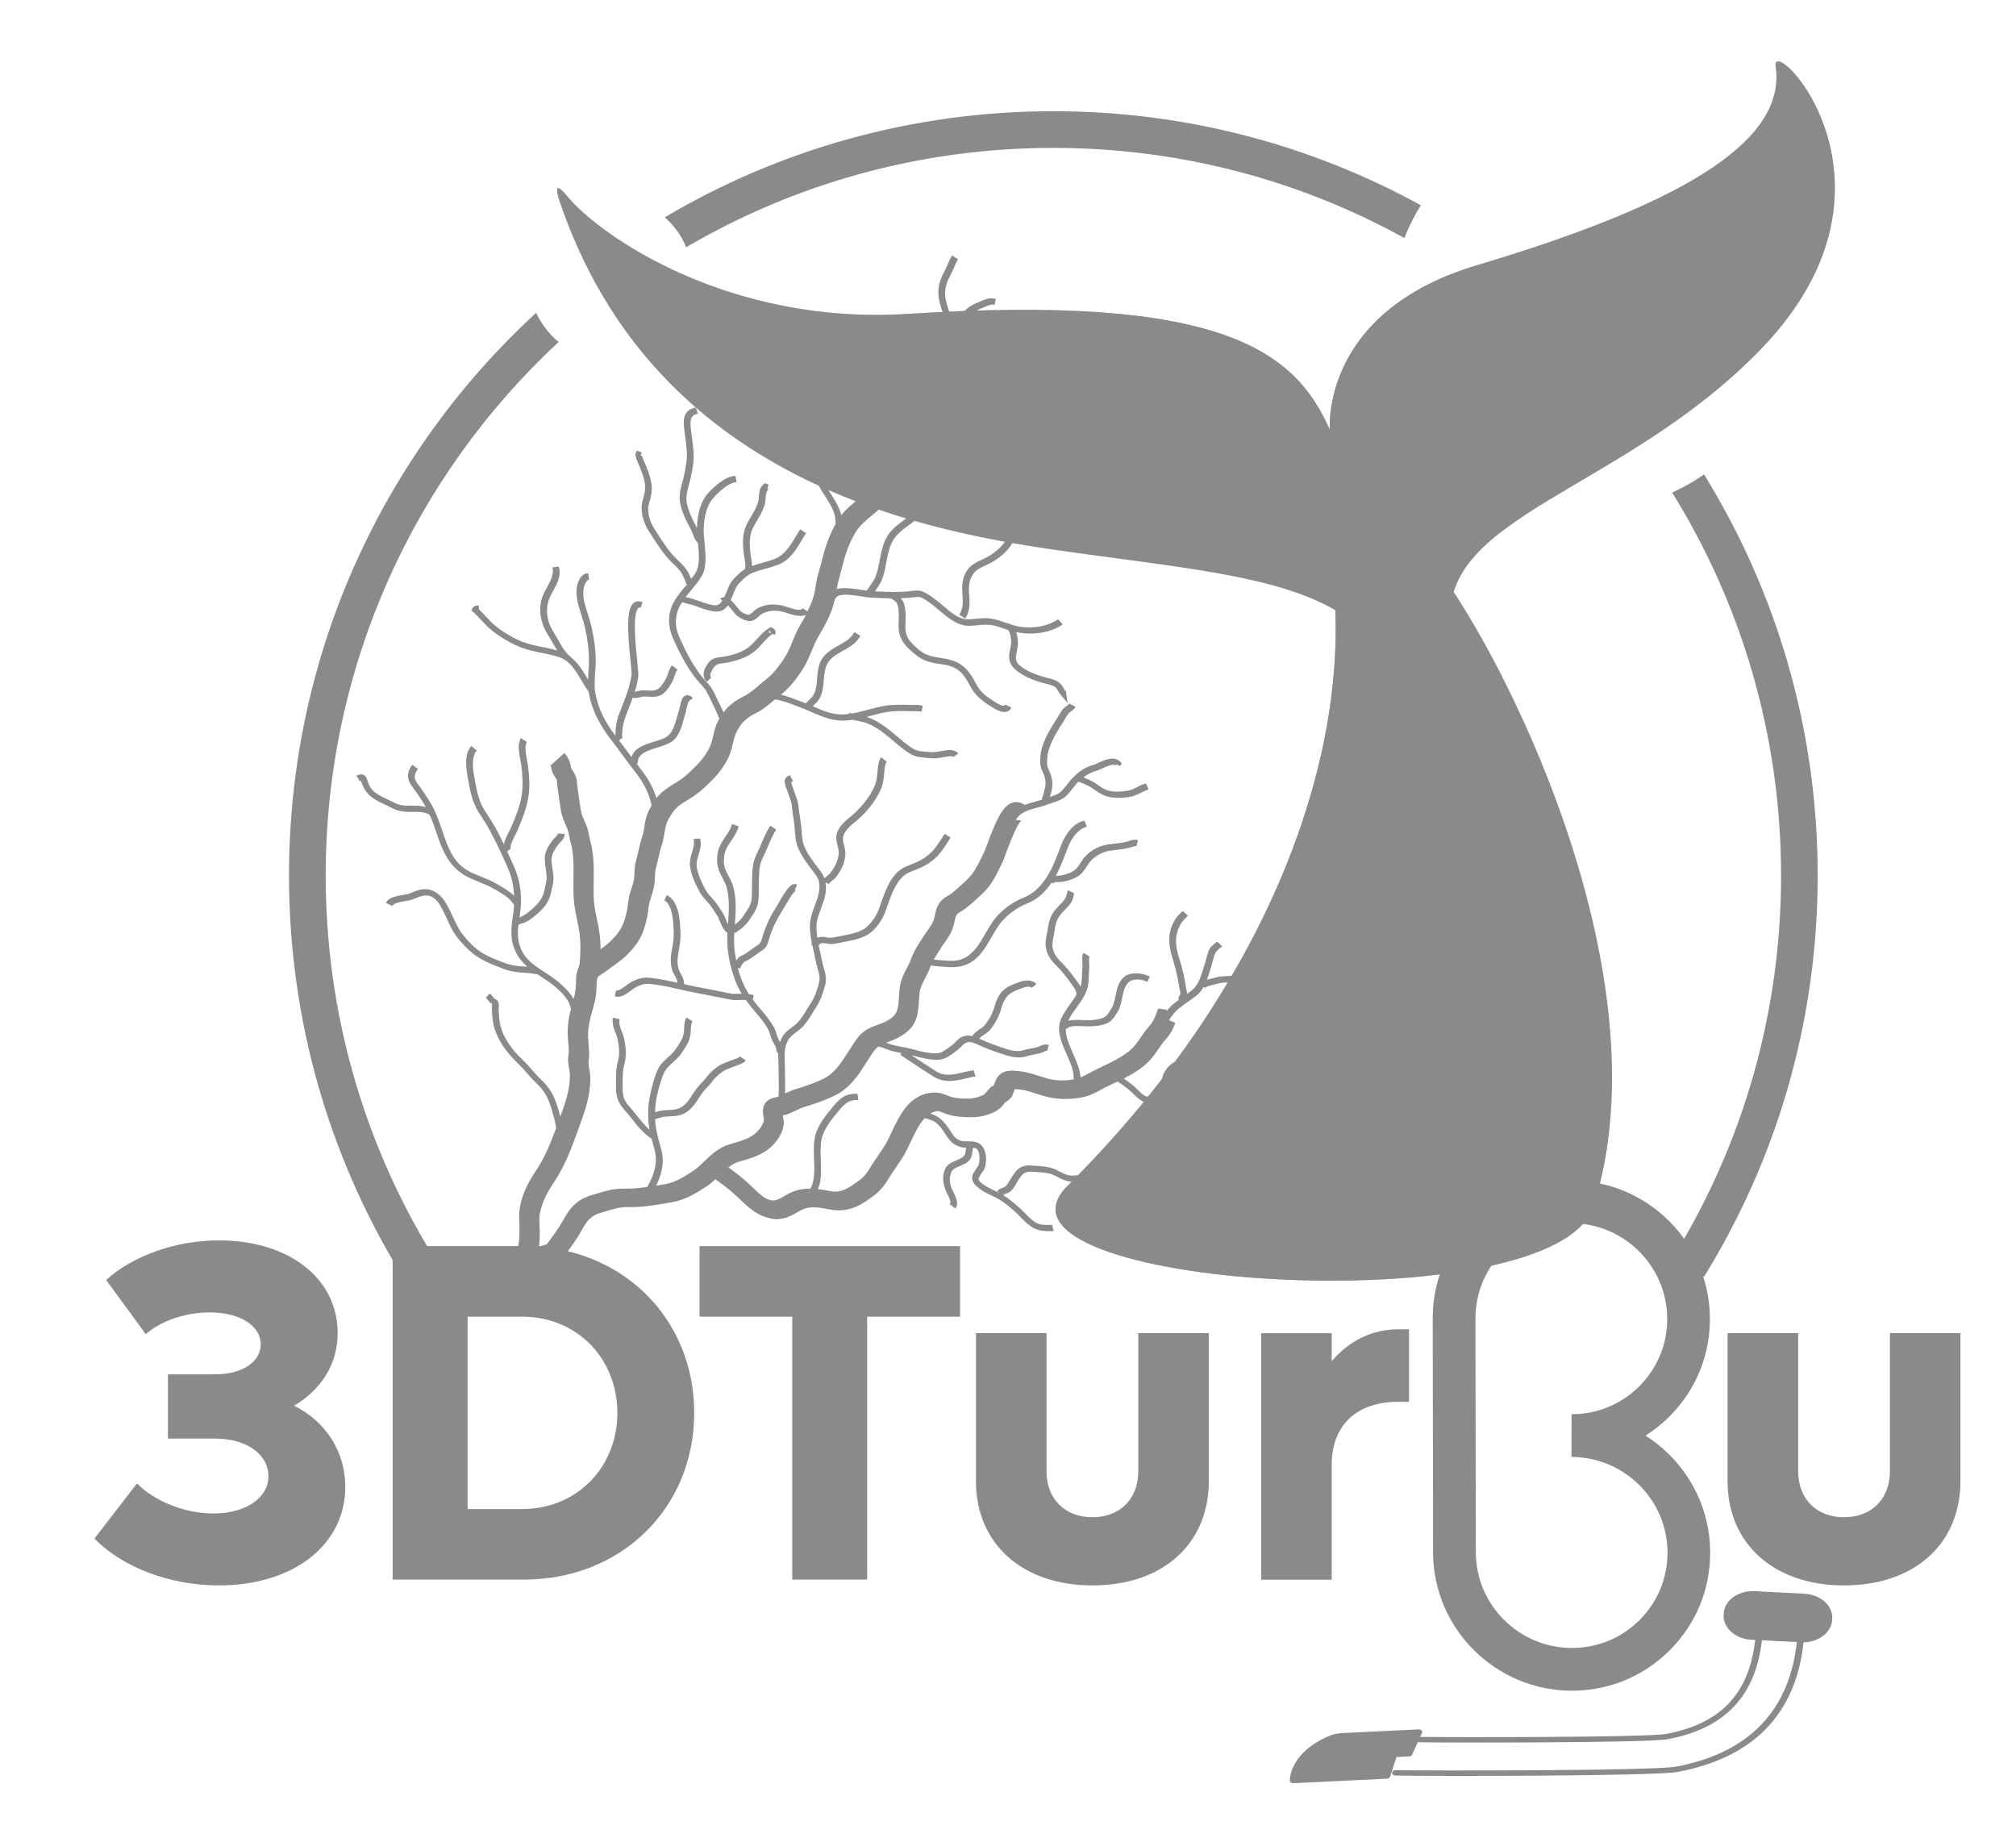
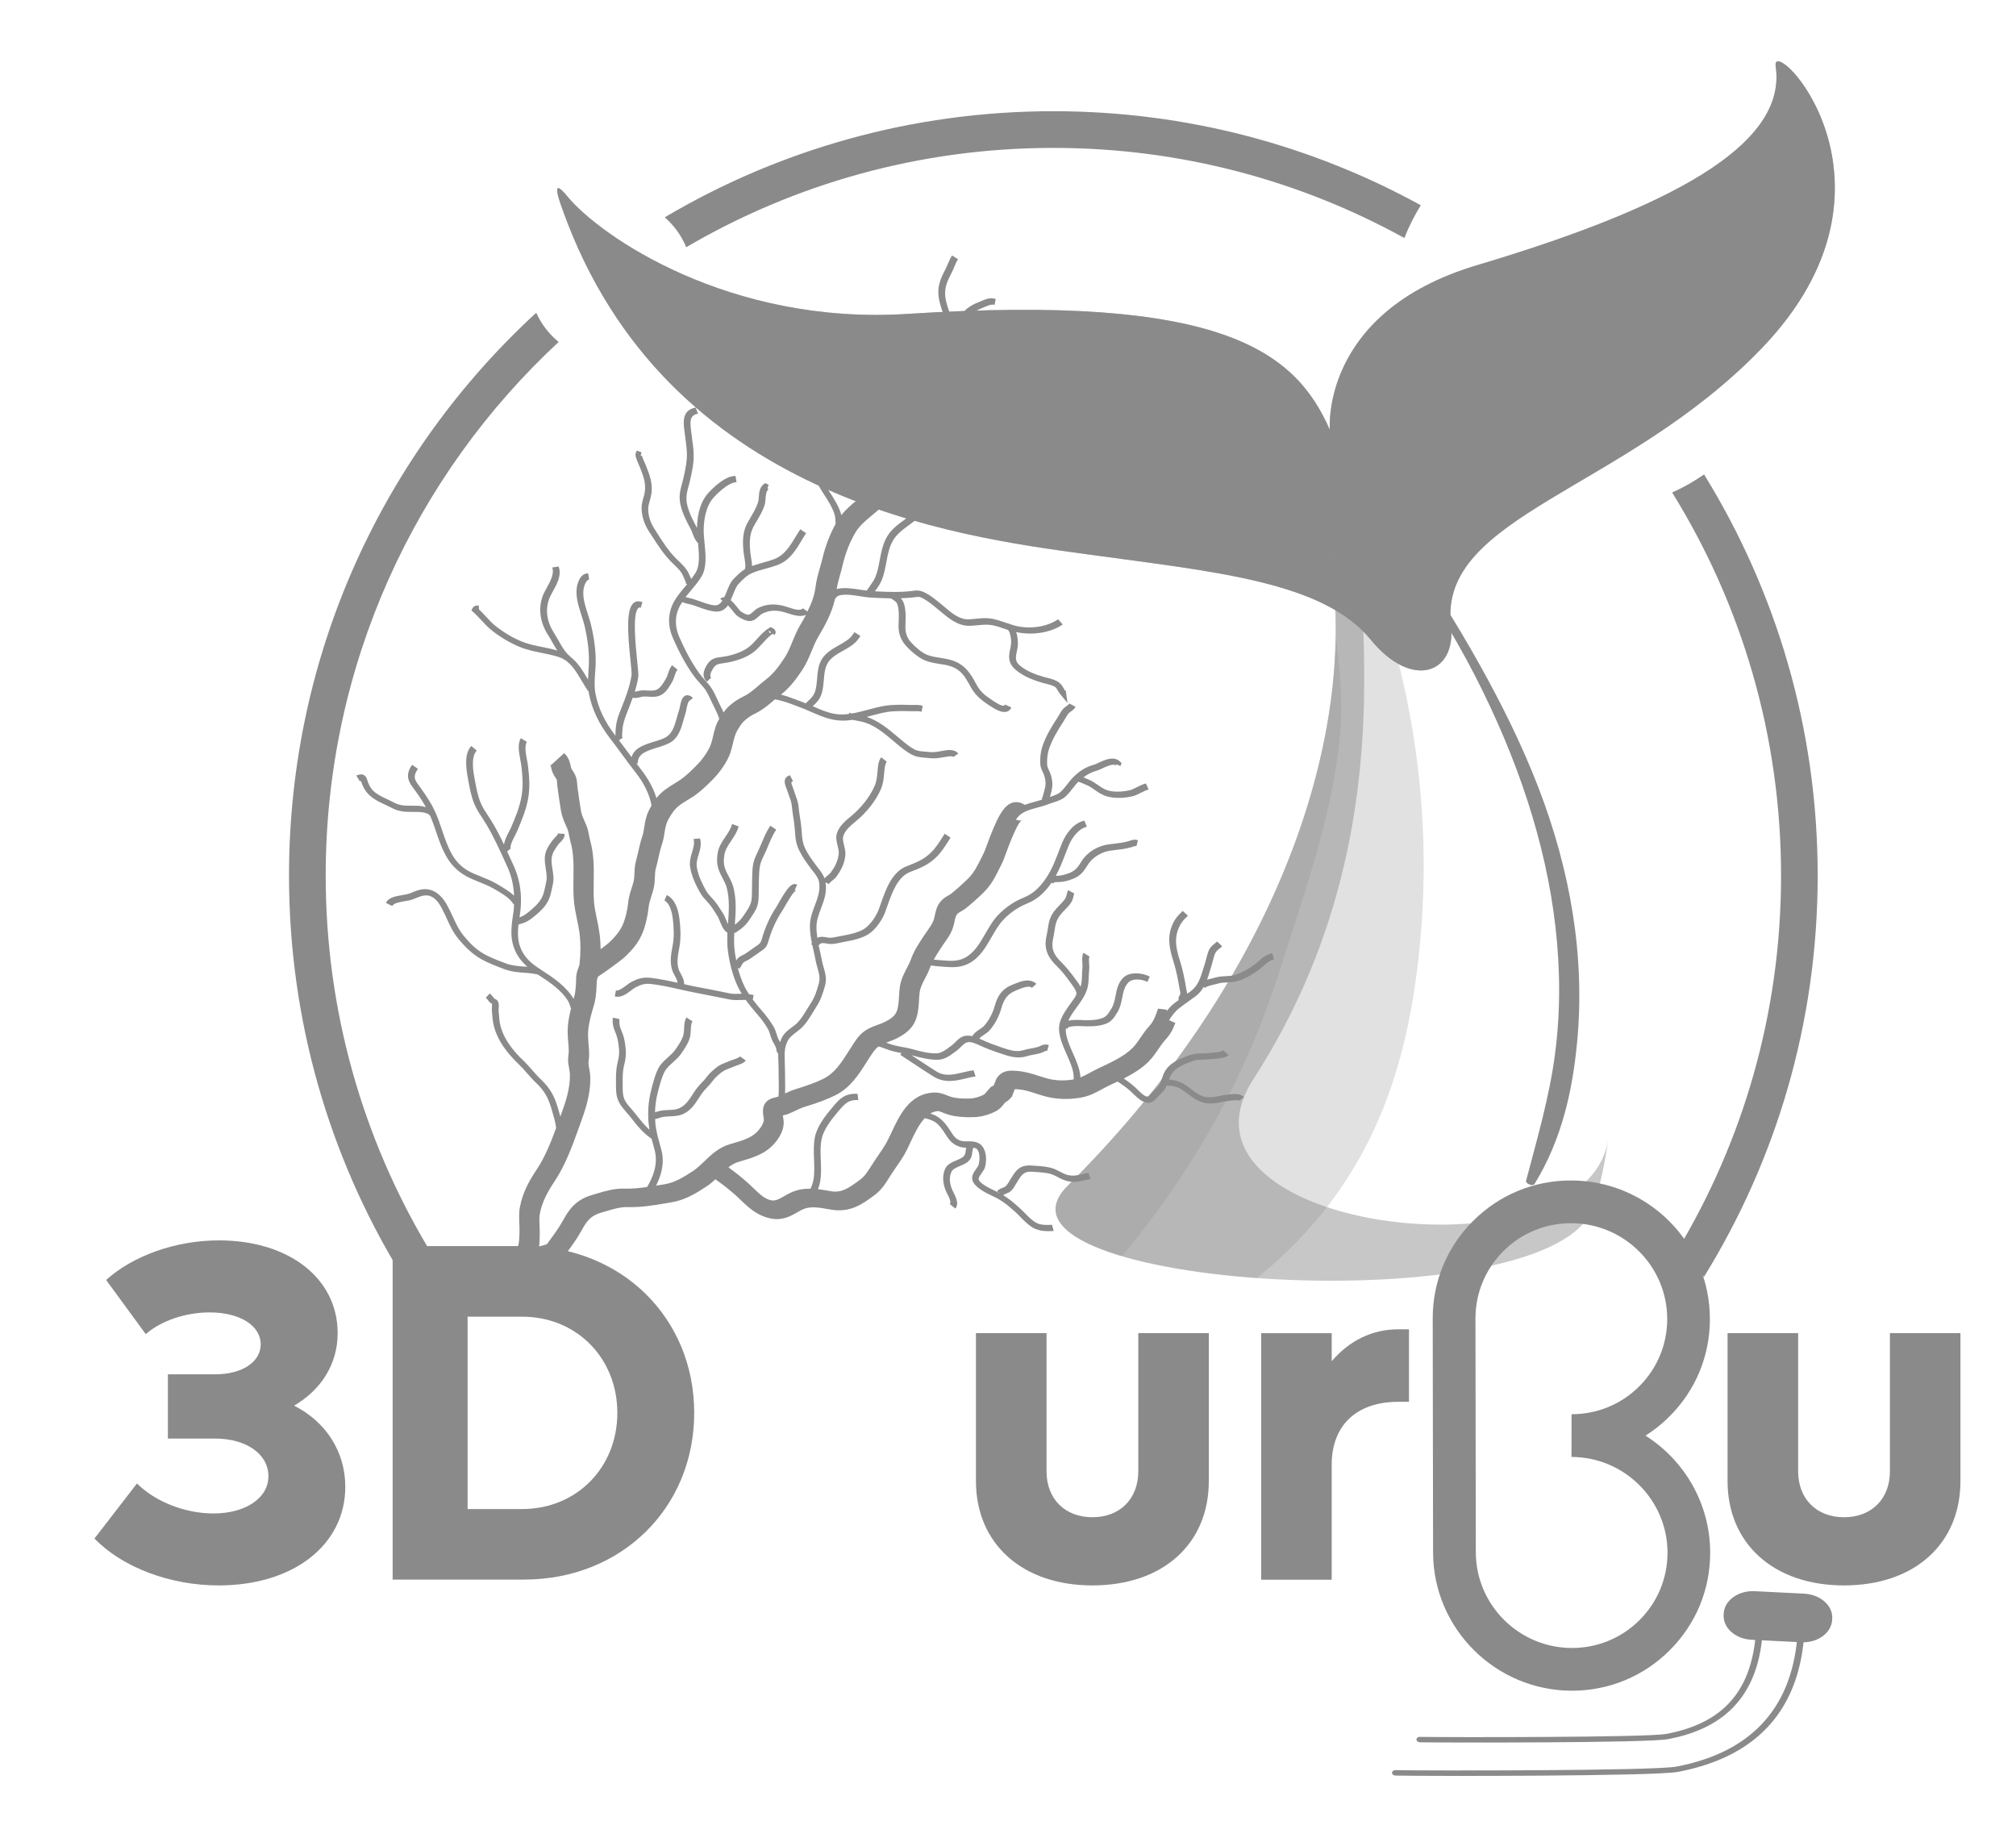
<svg xmlns="http://www.w3.org/2000/svg" xmlns:ns1="http://sodipodi.sourceforge.net/DTD/sodipodi-0.dtd" xmlns:ns2="http://www.inkscape.org/namespaces/inkscape" version="1.1" id="Capa_1" x="0px" y="0px" viewBox="0 0 283 258" style="enable-background:new 0 0 283 258;" xml:space="preserve" ns1:docname="3DTurBu_gris.svg" ns2:version="1.3.2 (091e20e, 2023-11-25, custom)">
  <defs id="defs32" />
  <ns1:namedview id="namedview32" pagecolor="#ffffff" bordercolor="#000000" borderopacity="0.25" ns2:showpageshadow="2" ns2:pageopacity="0.0" ns2:pagecheckerboard="0" ns2:deskcolor="#d1d1d1" ns2:zoom="3.1511628" ns2:cx="141.53506" ns2:cy="129" ns2:window-width="1920" ns2:window-height="1009" ns2:window-x="-8" ns2:window-y="-8" ns2:window-maximized="1" ns2:current-layer="Capa_1" />
  <style type="text/css" id="style1">
	.st0{fill:#E5E5E5;}
	.st1{opacity:0.48;fill:#E5E5E5;}
	.st2{opacity:0.26;fill:#E5E5E5;}
	.st3{fill:url(#SVGID_1_);}
	.st4{fill:url(#SVGID_00000156563580889945725660000000925501984697881752_);}
	.st5{fill:url(#SVGID_00000043415712863810548590000011442201327350626487_);}
	.st6{fill:#651D58;}
	.st7{fill:#A21E67;}
	.st8{fill:#E91279;}
	.st9{fill:url(#SVGID_00000075135506265347998440000003474438824688095662_);}
</style>
  <g id="g10" style="fill:#8a8a8a;fill-opacity:1">
    <path class="st0" d="M192.41,89.78c-6.68-8.19-21.9-9.51-39.96-12S93.5,70.07,78.98,29.46c-0.53-1.48-1.71-4.79,0.64-1.92   c4.65,5.66,22.8,18.12,47.76,16.52c44.08-2.83,54.4,5.14,59.3,16.27c0,0-1.46-16.51,20.64-23.1c30.35-9.04,43.43-17.89,41.94-27.95   c-0.71-4.77,20.39,16.48-2.07,39.72c-19.22,19.89-45.26,23.42-43.51,38.71C204.48,94.63,198.16,96.83,192.41,89.78z" id="path1" style="fill:#8a8a8a;fill-opacity:1" />
    <path class="st1" d="M249.62,11.28c1.49,10.06-11.59,18.91-41.94,27.95c-22.11,6.58-20.64,23.1-20.64,23.1   c-4.9-11.13-15.22-19.1-59.3-16.27c-24.95,1.6-43.11-10.86-47.76-16.52c-0.81-0.99-1.19-1.23-1.34-1.08   c-0.5-1.52-0.91-3.23,0.99-0.92c4.65,5.66,22.8,18.12,47.76,16.52c44.08-2.83,54.4,5.14,59.3,16.27c0,0-1.46-16.51,20.64-23.1   c30.35-9.04,43.43-17.89,41.94-27.95c-0.41-2.8,6.68,3.37,8.07,13.65C255.39,13.87,249.23,8.67,249.62,11.28z" id="path2" style="fill:#8a8a8a;fill-opacity:1" />
    <path class="st1" d="M78.4,26.42c14.54,39.83,54.7,45.01,72.48,47.47c17.85,2.47,32.89,3.79,39.5,11.91   c5.69,6.99,11.94,4.81,11.15-2.04c-1.75-15.15,23.99-18.63,42.96-38.34c14.73-15.31,10.45-29.75,6.13-36.32   c4.12,3.12,15,20.84-3.42,39.91c-19.22,19.89-45.26,23.42-43.51,38.71c0.79,6.91-5.53,9.12-11.28,2.06   c-6.68-8.19-21.9-9.51-39.96-12c-18.06-2.49-58.94-7.72-73.46-48.32C78.6,28.39,77.88,26.38,78.4,26.42z" id="path3" style="fill:#8a8a8a;fill-opacity:1" />
    <g id="g8" style="fill:#8a8a8a;fill-opacity:1">
-       <path class="st0" d="M200.49,78.14c-8.13-9.87-14.37-7.97-13.26,4.13c2.25,24.48-9.43,56.39-37.36,84.16    c-14.49,14.4,68.46,19.66,73.82,2.88C234.13,136.61,210.49,90.28,200.49,78.14z" id="path4" style="fill:#8a8a8a;fill-opacity:1" />
      <path class="st2" d="M188.1,103.23c-1.05,11.3-5.1,22.45-8.61,33.46c-4.47,14.02-11.73,27.37-22.01,39.62    c-7.84-2.32-11.78-5.71-7.6-9.87c25.28-25.13,37.24-53.65,37.62-76.99C188.14,94.04,188.52,98.63,188.1,103.23z" id="path5" style="fill:#8a8a8a;fill-opacity:1" />
      <path class="st2" d="M149.87,166.44c27.94-27.77,39.61-59.68,37.36-84.16c-0.46-4.99,0.34-8.24,1.99-9.65    c9.12,20.35,12.36,41.72,9.77,63.01c-1.37,11.26-4.39,22.44-11.8,32.58c-2.99,4.1-6.61,7.78-10.73,11.18    C158.12,178.06,142.98,173.29,149.87,166.44z" id="path6" style="fill:#8a8a8a;fill-opacity:1" />
      <path class="st1" d="M149.87,166.44c27.94-27.77,39.61-59.68,37.36-84.16c-0.75-8.11,1.81-11.63,6.03-10.11    c-7.8-2.03,8.89,38.76-17.29,79.26c-14.04,21.72,47.98,28.9,49.85,7.89l0,0c-0.41,3.43-1.11,6.78-2.13,10    C218.33,186.09,135.38,180.84,149.87,166.44z" id="path7" style="fill:#8a8a8a;fill-opacity:1" />
      <path class="st0" d="M196.49,76c4.27,5.5,7.83,11.25,11.07,17.03c3.21,5.72,6.08,11.51,8.36,17.41    c4.52,11.69,6.62,23.8,5.47,35.86c-0.64,6.69-2.1,13.56-5.97,19.87c-0.26,0.43-1.28-0.07-1.2-0.41    c1.56-5.93,3.29-11.83,4.07-17.83c0.78-5.94,0.74-11.91,0.06-17.84c-1.37-11.96-5.44-23.82-11.27-35.2    c-3.28-6.39-7.31-12.59-11.15-18.86C195.78,75.77,196.35,75.82,196.49,76z" id="path8" style="fill:#8a8a8a;fill-opacity:1" />
    </g>
    <path class="st0" d="M101.88,55.65c1.93,1.29,3.55,2.76,5.56,4c1.89,1.17,3.99,2.19,6.15,3.1c4.43,1.87,9.26,3.3,14.19,4.38   c11.21,2.45,22.97,3,34.4,4.75c5.47,0.84,11.37,2.01,15.64,4.66c0.28,0.17,0.13,0.49-0.25,0.31c-4.63-2.12-9.67-3.21-15.09-3.87   c-5.8-0.7-11.66-1.17-17.45-1.94c-10.8-1.45-21.67-3.4-31.07-7.53c-2.4-1.05-4.64-2.25-6.78-3.55c-2.01-1.22-4.21-2.6-5.49-4.25   C101.62,55.62,101.78,55.58,101.88,55.65z" id="path9" style="fill:#8a8a8a;fill-opacity:1" />
    <path class="st0" d="M221.51,60.06c6.84-3.47,12.63-7.73,17.69-12.45c2.84-2.66,5.29-5.49,7.35-8.48c0.07-0.1,0.29,0.04,0.24,0.13   c-3.21,5.42-7.54,10.44-13.16,14.8c-2.81,2.18-5.87,4.2-9.15,6.04c-3.38,1.89-7.02,3.48-10.73,5.04c-4.38,1.84-8.8,3.94-11.38,7.12   c-0.12,0.15-0.43-0.06-0.35-0.19C205.54,66.17,214.56,63.58,221.51,60.06z" id="path10" style="fill:#8a8a8a;fill-opacity:1" />
  </g>
  <g id="g15" style="fill:#8a8a8a;fill-opacity:1">
    <linearGradient id="SVGID_1_" gradientUnits="userSpaceOnUse" x1="134.67" y1="78.209" x2="143.657" y2="78.209">
      <stop offset="0" style="stop-color:#651D58" id="stop10" />
      <stop offset="1" style="stop-color:#E91279" id="stop11" />
    </linearGradient>
-     <path class="st3" d="M143.42,70.48l0.23-0.35l-0.84-0.54l-0.23,0.34c-0.3,0.45-0.61,0.92-0.78,1.51c-0.22,0.75-0.21,1.53-0.2,2.28   c0,0.24,0,0.48,0,0.71c-0.04,1.85-2.06,3.21-2.93,3.71c-0.29,0.17-0.59,0.3-0.88,0.44c-0.77,0.36-1.57,0.73-2.08,1.54   c-0.52,0.82-0.72,1.77-0.62,3.05c0.09,1.26,0.16,2.18-0.43,3.12l0.84,0.53c0.71-1.14,0.63-2.21,0.53-3.61   c-0.08-1.06,0.09-1.87,0.52-2.56c0.41-0.64,1.04-0.94,1.78-1.28c0.31-0.14,0.63-0.29,0.94-0.47c0.97-0.56,3.24-2.1,3.28-4.31   c0-0.25,0-0.49,0-0.74c-0.01-0.73-0.01-1.42,0.17-2.07C142.87,71.31,143.14,70.91,143.42,70.48z" id="path11" style="fill:#8a8a8a;fill-opacity:1" />
    <linearGradient id="SVGID_00000064354489822561859030000015690583965980134050_" gradientUnits="userSpaceOnUse" x1="98.773" y1="91.834" x2="108.882" y2="91.834">
      <stop offset="0" style="stop-color:#651D58" id="stop12" />
      <stop offset="1" style="stop-color:#E91279" id="stop13" />
    </linearGradient>
    <path style="fill:#8a8a8a;fill-opacity:1" d="M102.49,92.92   c1.38-0.31,2.41-0.74,3.24-1.35c0.51-0.38,0.93-0.84,1.33-1.29c0.46-0.51,0.89-0.99,1.42-1.33l0.23,0.19   c0.2-0.22,0.19-0.43,0.14-0.57c-0.04-0.11-0.14-0.31-0.43-0.44l-0.25-0.11l-0.2,0.12c-0.67,0.41-1.18,0.97-1.68,1.52   c-0.4,0.44-0.78,0.86-1.23,1.2c-0.74,0.55-1.68,0.93-2.95,1.22c-0.29,0.06-0.55,0.1-0.8,0.13c-0.76,0.09-1.48,0.18-2.02,1.03   c-0.27,0.43-1,1.58-0.06,2.44l0.6-0.57c-0.23-0.21-0.13-0.66,0.3-1.33c0.36-0.56,0.77-0.61,1.46-0.7   C101.87,93.03,102.17,92.99,102.49,92.92z M107.95,88.5l0.25,0.21l-0.07,0.19c-0.03-0.01-0.12-0.08-0.17-0.19   C107.92,88.59,107.94,88.51,107.95,88.5z" id="path13" />
    <linearGradient id="SVGID_00000158029022924600052370000004421497136770603424_" gradientUnits="userSpaceOnUse" x1="50.042" y1="106.94" x2="178.848" y2="106.94">
      <stop offset="0" style="stop-color:#651D58" id="stop14" />
      <stop offset="1" style="stop-color:#E91279" id="stop15" />
    </linearGradient>
    <path style="fill:#8a8a8a;fill-opacity:1" d="M178.62,133.82   c-0.78,0.06-1.46,0.66-2.06,1.18c-0.2,0.18-0.39,0.34-0.56,0.46c-0.67,0.48-1.58,1.06-2.64,1.39c-0.4,0.12-0.83,0.15-1.3,0.17   c-0.49,0.02-0.99,0.05-1.48,0.2c-0.16,0.05-0.35,0.09-0.54,0.14c-0.19,0.05-0.4,0.1-0.6,0.15c0.15-0.39,0.27-0.79,0.39-1.19   l0.18-0.59c0.08-0.26,0.15-0.52,0.22-0.79c0.09-0.34,0.18-0.69,0.3-1.01c0.14-0.37,0.4-0.58,0.72-0.84   c0.1-0.08,0.21-0.17,0.32-0.26l-0.71-0.68c-0.1,0.09-0.2,0.17-0.29,0.24c-0.36,0.29-0.72,0.58-0.93,1.13   c-0.13,0.34-0.23,0.71-0.32,1.08c-0.07,0.25-0.13,0.51-0.21,0.75c-0.06,0.2-0.13,0.4-0.19,0.6c-0.38,1.25-0.74,2.43-1.77,3.18   c-0.16,0.12-0.33,0.24-0.5,0.36c-0.01-0.15-0.03-0.29-0.07-0.43c-0.02-0.07-0.03-0.15-0.05-0.24c-0.22-1.29-0.46-2.63-0.91-4.03   c-0.52-1.6-0.76-2.94-0.25-4.29c0.33-0.88,0.68-1.3,1.39-1.97l-0.73-0.67c-0.78,0.73-1.19,1.22-1.57,2.23   c-0.62,1.64-0.24,3.28,0.25,4.81c0.43,1.34,0.66,2.64,0.88,3.91c0.02,0.1,0.04,0.19,0.06,0.28c0.05,0.22,0.07,0.32,0.02,0.5   c-0.01,0.04-0.03,0.07-0.07,0.12c-0.09,0.12-0.22,0.32-0.14,0.66c-0.21,0.16-0.43,0.31-0.64,0.47c-0.41,0.32-0.74,0.69-1.03,1.08   l-0.01-0.2l-1.21-0.15l-0.3,0.82c-0.27,0.73-0.53,1.19-0.95,1.65c-0.46,0.5-0.84,1.05-1.2,1.58c-0.38,0.56-0.74,1.09-1.17,1.51   c-1.19,1.17-3.07,2.04-4.77,2.83c-0.42,0.2-0.81,0.41-1.19,0.62c-0.45,0.25-0.88,0.47-1.32,0.65c-0.05-1.11-0.56-2.28-1.07-3.43   c-0.55-1.24-1.06-2.42-0.98-3.47l0.16,0.1l0.1-0.13l-0.01-0.01c0,0,0.01-0.01,0.01-0.01c0.33-0.33,1.65-0.27,2.23-0.24   c0.16,0.01,0.31,0.02,0.43,0.02c1.2,0.02,2.16-0.12,2.84-0.42c0.71-0.32,1.06-0.88,1.39-1.43l0.11-0.17   c0.38-0.61,0.51-1.31,0.65-1.98c0.16-0.81,0.31-1.58,0.86-2.15c0.58-0.6,1.84-0.51,2.68-0.09l0.33-0.75   c-1.18-0.59-2.91-0.68-3.76,0.2c-0.69,0.71-0.87,1.62-1.04,2.5c-0.13,0.64-0.25,1.25-0.56,1.75l-0.11,0.18   c-0.3,0.5-0.56,0.93-1.06,1.15c-0.57,0.25-1.4,0.37-2.47,0.35c-0.11,0-0.24-0.01-0.39-0.02c-0.62-0.03-1.41-0.06-2.05,0.08   c0.3-0.65,0.72-1.23,1.17-1.85c0.57-0.78,1.16-1.59,1.47-2.54c0.19-0.57,0.21-1.23,0.24-1.87c0.01-0.32,0.02-0.64,0.06-0.93   c0.03-0.23,0.01-0.5-0.01-0.78c-0.03-0.39-0.06-0.83,0.06-1.03l-0.85-0.52c-0.23,0.39-0.19,0.95-0.16,1.45   c0.02,0.24,0.03,0.48,0.01,0.64c-0.04,0.31-0.05,0.65-0.06,0.99c-0.02,0.59-0.04,1.19-0.2,1.67c-0.18-0.31-0.39-0.61-0.57-0.85   l-0.15-0.2c-0.7-0.98-1.34-1.75-2.02-2.42c-0.76-0.74-1.1-1.35-1.2-2.08c-0.06-0.5,0.04-0.99,0.14-1.5c0.05-0.25,0.1-0.5,0.13-0.75   c0.13-0.94,0.28-1.54,0.77-2.21c0.2-0.27,0.43-0.5,0.68-0.76c0.33-0.34,0.68-0.69,0.94-1.12c0.16-0.27,0.22-0.52,0.27-0.75   c0.03-0.14,0.06-0.29,0.13-0.44l-0.88-0.46c-0.09,0.2-0.14,0.38-0.18,0.57c-0.05,0.2-0.09,0.37-0.19,0.55   c-0.22,0.37-0.52,0.67-0.84,1c-0.25,0.26-0.51,0.52-0.74,0.83c-0.58,0.78-0.77,1.52-0.9,2.53c-0.03,0.23-0.08,0.47-0.13,0.7   c-0.11,0.55-0.23,1.13-0.15,1.75c0.12,0.96,0.57,1.76,1.5,2.67c0.63,0.62,1.24,1.34,1.89,2.26l0.16,0.22   c0.56,0.76,0.99,1.41,0.62,1.76l0.03,0.03c-0.22,0.34-0.46,0.67-0.7,1.01c-0.55,0.76-1.12,1.54-1.45,2.46   c-0.53,1.49,0.19,3.13,0.89,4.71c0.55,1.25,1.08,2.45,0.97,3.51c0,0,0,0-0.01,0c-1.28,0.22-2.56,0.18-3.71-0.14   c-0.38-0.11-0.75-0.23-1.12-0.34c-1-0.32-2.03-0.65-3.28-0.73c-0.81-0.05-1.92-0.11-2.67,1.04l-0.08,0.15   c-0.12,0.28-0.23,0.56-0.34,0.85c-0.06,0.05-0.12,0.09-0.19,0.12l-0.18,0.08l-0.14,0.14c-0.18,0.18-0.32,0.36-0.46,0.53   c-0.21,0.26-0.31,0.38-0.49,0.47c-0.61,0.3-1.29,0.49-1.86,0.51c-0.99,0.04-1.88-0.03-2.56-0.2c-0.16-0.04-0.35-0.12-0.56-0.2   c-0.52-0.21-1.23-0.49-2.05-0.44c-3.34,0.2-4.74,3.2-5.87,5.61c-0.27,0.58-0.52,1.12-0.77,1.55c-0.3,0.52-0.65,1.02-1.01,1.55   c-0.23,0.33-0.45,0.66-0.67,0.99c-0.12,0.19-0.24,0.38-0.36,0.56c-0.48,0.76-0.92,1.48-1.59,1.97l-0.12,0.09   c-1.51,1.12-2.51,1.79-3.99,1.53l-0.28-0.05c-0.5-0.09-1.01-0.18-1.53-0.24c0.12-0.31,0.23-0.63,0.3-1c0.18-1,0.14-2.04,0.1-3.05   c-0.04-1.04-0.08-2.02,0.11-2.95c0.28-1.41,1.4-2.81,2.42-4.01c0.86-1.01,1.41-1.58,2.73-1.49l-0.1-0.88   c-1.82-0.11-2.59,0.79-3.41,1.76c-1.08,1.27-2.26,2.75-2.58,4.33c-0.2,1.02-0.16,2.09-0.12,3.13c0.04,0.97,0.08,1.96-0.09,2.88   c-0.08,0.45-0.23,0.85-0.41,1.22c-0.68-0.01-1.38,0.05-2.08,0.28c-0.61,0.19-1.14,0.49-1.6,0.76c-0.77,0.44-1.26,0.7-1.82,0.59   c-0.88-0.18-1.54-0.77-2.54-1.74c-0.29-0.28-0.58-0.56-0.89-0.83c-0.85-0.75-1.71-1.42-2.59-2.06c0.43-0.33,0.88-0.6,1.37-0.75   l0.41-0.12c1.53-0.45,3.11-0.92,4.34-2.12c0.48-0.47,1.59-1.71,1.64-3.19c0.01-0.32-0.04-0.62-0.08-0.88   c-0.01-0.07-0.03-0.16-0.04-0.23c0.05-0.01,0.09-0.02,0.14-0.03c0.23-0.05,0.45-0.11,0.62-0.18c0.35-0.14,0.69-0.3,1.03-0.46   c0.46-0.22,0.89-0.42,1.33-0.55c1.77-0.53,3.16-1.06,4.26-1.61c2.1-1.05,3.29-2.93,4.34-4.59c0.16-0.25,0.32-0.51,0.48-0.75   l0.11-0.16c0.41-0.63,0.68-1.03,1.13-1.35c0.22,0.05,0.53,0.15,1,0.34c0.75,0.31,1.49,0.45,2.21,0.59l-0.16,0.25   c0.54,0.35,1.07,0.71,1.61,1.06c0.54,0.36,1.08,0.71,1.62,1.07c0.46,0.3,0.92,0.6,1.39,0.89c1.59,1,3.16,0.63,4.54,0.3   c0.49-0.12,0.95-0.23,1.41-0.28l-0.28-0.87c-0.51,0.06-1.02,0.18-1.51,0.3c-1.31,0.31-2.54,0.6-3.73-0.15   c-1-0.63-1.99-1.29-2.98-1.94c-0.16-0.11-0.33-0.22-0.49-0.33c0.05,0.01,0.1,0.02,0.15,0.04c1.16,0.32,2.39,0.62,3.54,0.6   c0.96-0.02,1.68-0.56,2.32-1.04l0.32-0.23c0.21-0.15,0.4-0.34,0.59-0.53c0.37-0.37,0.68-0.69,1.18-0.68c0.42,0,0.92,0.21,1.39,0.43   c1,0.47,1.94,0.81,2.87,1.12c1.22,0.42,2.48,0.85,3.77,0.44c0.31-0.1,0.63-0.16,0.96-0.22c0.35-0.07,0.72-0.13,1.08-0.25   c0.12-0.04,0.24-0.09,0.36-0.15c0.16-0.07,0.41-0.19,0.51-0.15l0.23-0.8c-0.51-0.2-0.95,0-1.27,0.15   c-0.09,0.04-0.18,0.09-0.27,0.11c-0.31,0.1-0.63,0.16-0.98,0.22c-0.35,0.06-0.71,0.13-1.07,0.24c-0.99,0.31-1.99-0.03-3.21-0.45   c-0.84-0.29-1.75-0.61-2.69-1.06c-0.09-0.04-0.18-0.08-0.28-0.12c0.17-0.2,0.41-0.36,0.66-0.53c0.29-0.19,0.59-0.39,0.82-0.66   c0.73-0.84,1.32-1.96,1.62-3.06c0.38-1.38,0.96-2.08,2.1-2.52l0.27-0.11c0.53-0.22,1.52-0.63,1.93-0.25l0.62-0.55   c-0.93-0.89-2.26-0.33-3.05-0.01l-0.25,0.1c-1.37,0.53-2.1,1.39-2.54,2.99c-0.27,1-0.81,2.02-1.48,2.79   c-0.17,0.2-0.42,0.36-0.68,0.53c-0.36,0.24-0.76,0.51-1,0.94c-0.2-0.05-0.4-0.08-0.6-0.08c-0.86-0.01-1.35,0.48-1.77,0.91   c-0.16,0.16-0.32,0.32-0.5,0.46l-0.33,0.24c-0.57,0.43-1.16,0.87-1.84,0.88c-1.02,0.02-2.16-0.25-3.24-0.56   c-0.52-0.14-1.02-0.24-1.52-0.33c-0.74-0.14-1.43-0.27-2.12-0.55c-0.06-0.03-0.11-0.04-0.16-0.06c0.08-0.03,0.15-0.06,0.23-0.09   c0.41-0.15,0.83-0.3,1.26-0.52c0.96-0.49,2.03-1.17,2.58-2.41c0.41-0.93,0.48-1.98,0.53-2.9c0.02-0.4,0.05-0.81,0.1-1.19   c0.1-0.66,0.41-1.26,0.74-1.89c0.24-0.47,0.5-0.95,0.7-1.5c0.04-0.12,0.1-0.23,0.14-0.34c0.07,0.01,0.13,0.02,0.2,0.03   c0.22,0.03,0.41,0.06,0.54,0.07c0.26,0.02,0.51,0.04,0.75,0.06c1.33,0.11,2.58,0.22,3.83-0.44c1.53-0.8,2.37-2.27,3.18-3.68   c0.55-0.95,1.06-1.85,1.77-2.56c0.97-0.98,2.05-1.7,3.29-2.2c1.65-0.67,2.63-1.83,3.37-2.89l0.25,0.11c0.06-0.18,0.1-0.19,0.54-0.2   l0.15,0c0.66-0.01,1.32-0.16,2.13-0.48c1.07-0.43,1.52-1.14,2.05-1.99c0.62-0.99,1.92-1.79,3.17-1.95l0.64-0.08   c0.71-0.08,1.45-0.16,2.18-0.37c0.08-0.02,0.16-0.05,0.25-0.08c0.18-0.06,0.45-0.15,0.56-0.11l0.21-0.81   c-0.46-0.17-0.88-0.03-1.22,0.09c-0.07,0.02-0.14,0.05-0.21,0.07c-0.66,0.18-1.33,0.26-2.05,0.34c-0.22,0.02-0.44,0.05-0.66,0.08   c-1.49,0.19-2.98,1.11-3.73,2.3c-0.51,0.81-0.85,1.35-1.69,1.69c-0.71,0.28-1.27,0.41-1.82,0.42l-0.14,0c0,0-0.01,0-0.01,0   c0.52-0.94,0.89-1.9,1.28-2.91c0.17-0.45,0.35-0.91,0.54-1.37c0.47-1.13,1.44-2.37,2.54-2.6l-0.35-0.86   c-1.46,0.3-2.55,1.76-3.08,3.02c-0.2,0.47-0.37,0.93-0.55,1.39c-0.5,1.3-0.98,2.54-1.78,3.7c-0.96,1.39-1.88,2.19-3.07,2.67   c-1.33,0.54-2.49,1.31-3.53,2.36c-0.77,0.77-1.33,1.76-1.88,2.7c-0.8,1.39-1.55,2.7-2.89,3.41c-1.03,0.54-2.1,0.45-3.34,0.34   c-0.25-0.02-0.51-0.04-0.77-0.06c-0.07,0-0.15-0.02-0.25-0.03c0.29-0.52,0.62-1.04,0.96-1.56l0.25-0.38   c0.11-0.17,0.24-0.35,0.36-0.52c0.37-0.53,0.79-1.12,1.05-1.81c0.14-0.38,0.22-0.75,0.29-1.07c0.11-0.53,0.18-0.84,0.41-1.08   c0.1-0.11,0.29-0.22,0.5-0.34c0.24-0.14,0.48-0.28,0.7-0.46c0.84-0.67,1.67-1.42,2.47-2.2c1.09-1.07,1.64-2.19,2.23-3.38   c0.12-0.25,0.25-0.5,0.38-0.76c0.11-0.21,0.23-0.54,0.48-1.22c1.06-2.89,1.83-4.51,2.29-4.81c-0.13,0.09-0.5,0.11-0.85-0.07   c0.06-0.07,0.11-0.14,0.17-0.21l0.1-0.12c0.62-0.77,1.68-1.06,2.8-1.36c0.48-0.13,0.97-0.26,1.42-0.44   c0.2-0.08,0.42-0.15,0.64-0.22c0.62-0.2,1.32-0.42,1.79-0.83c0.42-0.37,0.76-0.81,1.09-1.23c0.25-0.32,0.49-0.62,0.75-0.89   c0.19,0.04,0.55,0.17,1.29,0.51c0.35,0.16,0.67,0.38,1.01,0.62c0.47,0.33,0.96,0.67,1.59,0.88c1.33,0.44,2.92,0.2,3.54,0.07   c0.53-0.11,0.97-0.33,1.39-0.55c0.36-0.18,0.7-0.35,1.06-0.44l-0.38-0.85c-0.46,0.11-0.86,0.31-1.24,0.51   c-0.39,0.2-0.76,0.39-1.18,0.47c-0.54,0.11-1.92,0.33-3.01-0.03c-0.46-0.15-0.86-0.43-1.28-0.72c-0.37-0.25-0.75-0.52-1.24-0.74   c-0.3-0.14-0.57-0.25-0.82-0.35c0.58-0.45,1.19-0.75,1.91-0.95c0.19-0.05,0.43-0.16,0.7-0.29c0.47-0.22,1.58-0.75,1.89-0.44   l0.15-0.13l0.54,0.22l0.17-0.41l-0.24-0.23c-0.86-0.81-2.12-0.23-3.04,0.2c-0.23,0.11-0.43,0.21-0.58,0.25   c-1.06,0.29-1.89,0.77-2.72,1.56c-0.01,0-0.02,0-0.03,0l0.01,0.02c-0.04,0.04-0.09,0.07-0.13,0.12c-0.33,0.32-0.62,0.69-0.89,1.04   c-0.32,0.41-0.63,0.8-1,1.13c-0.33,0.29-0.89,0.48-1.44,0.66c0.02-0.06,0.03-0.13,0.05-0.19c0.02-0.09,0.04-0.18,0.07-0.26   c0.25-0.88,0.34-1.68-0.04-2.76c-0.07-0.2-0.15-0.38-0.23-0.55c-0.14-0.29-0.23-0.5-0.25-0.81c-0.04-0.88,0.08-1.69,0.35-2.41   c0.51-1.35,1.22-2.49,1.91-3.55c0.1-0.15,0.19-0.3,0.28-0.46c0.15-0.27,0.31-0.55,0.49-0.75c0.09-0.11,0.22-0.19,0.33-0.27   c0.23-0.16,0.48-0.34,0.63-0.64l-0.88-0.47c-0.07,0.14-0.22,0.25-0.4,0.38c-0.15,0.1-0.31,0.22-0.45,0.37   c-0.23,0.26-0.41,0.57-0.58,0.87c-0.08,0.15-0.17,0.29-0.26,0.43c-0.71,1.09-1.45,2.26-1.98,3.68c-0.31,0.82-0.44,1.73-0.4,2.71   c0.02,0.48,0.18,0.82,0.33,1.15c0.07,0.14,0.14,0.29,0.2,0.46c0.31,0.87,0.24,1.51,0.02,2.26c-0.03,0.09-0.05,0.19-0.08,0.3   c-0.06,0.27-0.14,0.6-0.28,0.74l0.13,0.12c-0.34,0.11-0.69,0.22-1.06,0.32c-0.48,0.13-0.97,0.27-1.43,0.44   c-0.46-0.3-1-0.44-1.5-0.36c-1.46,0.23-2.41,2.16-3.87,6.13c-0.15,0.41-0.32,0.87-0.38,0.98c-0.14,0.27-0.27,0.53-0.4,0.79   c-0.53,1.07-0.99,2-1.83,2.83c-0.75,0.74-1.53,1.43-2.31,2.07c-0.13,0.11-0.28,0.19-0.43,0.27c-0.31,0.18-0.69,0.4-1.01,0.75   c-0.61,0.67-0.77,1.44-0.9,2.05c-0.06,0.27-0.11,0.53-0.2,0.75c-0.17,0.45-0.48,0.89-0.81,1.36c-0.14,0.19-0.27,0.38-0.4,0.58   l-0.25,0.37c-0.63,0.96-1.29,1.95-1.71,3.15c-0.15,0.41-0.36,0.81-0.58,1.24c-0.38,0.73-0.81,1.55-0.96,2.57   c-0.06,0.44-0.09,0.91-0.12,1.38c-0.05,0.81-0.09,1.57-0.35,2.15c-0.28,0.62-0.84,1.01-1.61,1.4c-0.29,0.15-0.63,0.27-0.99,0.4   c-0.38,0.14-0.75,0.28-1.12,0.45c-1.28,0.61-1.8,1.42-2.41,2.35l-0.1,0.16c-0.17,0.26-0.33,0.52-0.5,0.78   c-1,1.57-1.94,3.05-3.5,3.83c-0.98,0.49-2.25,0.97-3.88,1.46c-0.56,0.17-1.06,0.4-1.53,0.62c0.01-0.36,0.01-0.72,0.01-1.06   l-0.01-0.83c-0.01-0.91-0.01-1.82-0.05-2.72c-0.04-1.04-0.04-1.9,0.42-2.78c0.26-0.5,0.71-0.84,1.18-1.2   c0.31-0.24,0.64-0.48,0.93-0.79c0.56-0.58,0.98-1.28,1.39-1.95c0.17-0.28,0.34-0.57,0.52-0.84c0.63-0.96,0.89-1.85,1.2-2.89   c0.29-1,0.07-1.78-0.17-2.61c-0.1-0.33-0.2-0.69-0.27-1.08c-0.09-0.5-0.2-0.98-0.31-1.45c-0.05-0.2-0.09-0.4-0.13-0.6   c0.12-0.14,0.26-0.25,0.43-0.29c0.18-0.04,0.4,0,0.66,0.04c0.24,0.04,0.52,0.09,0.8,0.07c0.4-0.02,0.79-0.11,1.17-0.19   c0.18-0.04,0.36-0.08,0.54-0.11c1.11-0.19,2.5-0.49,3.43-1.1c1.04-0.69,1.92-2.05,2.29-3.03c0.1-0.28,0.21-0.58,0.32-0.89   c0.64-1.83,1.44-4.11,3.19-4.78c1.39-0.54,2.6-1,3.73-2.13c0.66-0.66,1.15-1.43,1.63-2.18l0.33-0.52l-0.83-0.54l-0.34,0.53   c-0.48,0.75-0.92,1.46-1.53,2.06c-1.02,1.02-2.1,1.44-3.47,1.97c-2.06,0.8-2.92,3.24-3.61,5.21c-0.11,0.31-0.21,0.6-0.31,0.87   c-0.34,0.9-1.14,2.12-2.02,2.7c-0.81,0.53-2.09,0.8-3.12,0.98c-0.19,0.03-0.38,0.07-0.57,0.11c-0.35,0.07-0.71,0.15-1.04,0.17   c-0.16,0.01-0.36-0.02-0.56-0.06c-0.32-0.06-0.68-0.12-1.05-0.03c-0.09,0.02-0.17,0.06-0.25,0.1c-0.08-0.51-0.13-1.01-0.13-1.53   c0.01-0.92,0.32-1.75,0.65-2.63c0.42-1.11,0.85-2.27,0.63-3.62l0.48,0.23c0.07-0.17,0.28-0.34,0.49-0.51   c0.2-0.16,0.41-0.33,0.56-0.54c0.53-0.74,1.16-1.75,1.25-3.06c0.03-0.46-0.08-0.9-0.18-1.33c-0.12-0.47-0.23-0.91-0.11-1.29   c0.26-0.85,1.06-1.51,1.83-2.14c1.48-1.22,2.73-2.83,3.43-4.41c0.33-0.74,0.41-1.49,0.49-2.43c0.04-0.46,0.1-1.17,0.35-1.47   l-0.78-0.61c-0.39,0.47-0.46,1.28-0.51,1.91c-0.07,0.83-0.14,1.51-0.43,2.15c-0.66,1.49-1.84,3.01-3.3,4.21   c-0.75,0.62-1.68,1.38-1.99,2.43c-0.17,0.57-0.03,1.15,0.11,1.71c0.1,0.38,0.18,0.74,0.16,1.07c-0.08,1.12-0.64,2.03-1.12,2.69   c-0.1,0.13-0.26,0.27-0.43,0.41c-0.16,0.13-0.31,0.26-0.44,0.41c-0.2-0.53-0.55-0.99-0.89-1.43l-0.26-0.34   c-0.62-0.83-1.13-1.53-1.52-2.32c-0.43-0.86-0.48-1.56-0.54-2.44l-0.04-0.49c-0.04-0.51-0.12-1.02-0.2-1.53   c-0.08-0.5-0.16-0.99-0.2-1.49c-0.05-0.58-0.22-1.05-0.4-1.55c-0.07-0.19-0.14-0.4-0.21-0.61c-0.06-0.18-0.13-0.36-0.19-0.53   c-0.3-0.77-0.25-0.81,0.02-0.9l-0.43-0.84c-1.09,0.34-0.72,1.28-0.47,1.9c0.06,0.15,0.12,0.31,0.17,0.47   c0.07,0.23,0.15,0.44,0.22,0.65c0.17,0.46,0.31,0.86,0.35,1.33c0.04,0.51,0.12,1.03,0.2,1.55c0.08,0.49,0.15,0.98,0.19,1.47   l0.04,0.48c0.07,0.94,0.12,1.75,0.64,2.78c0.43,0.87,0.97,1.61,1.62,2.49c0.09,0.12,0.19,0.24,0.28,0.36   c0.4,0.51,0.74,0.95,0.84,1.48c0.21,1.18-0.17,2.21-0.58,3.3c-0.34,0.9-0.69,1.83-0.7,2.88c-0.01,0.83,0.12,1.63,0.28,2.41   c-0.04,0.06-0.08,0.11-0.11,0.17l0.17,0.11c0.05,0.23,0.1,0.46,0.15,0.68c0.1,0.46,0.21,0.93,0.3,1.42   c0.08,0.43,0.19,0.81,0.29,1.17c0.22,0.77,0.39,1.38,0.16,2.18c-0.3,1.03-0.53,1.84-1.11,2.71c-0.18,0.28-0.36,0.57-0.54,0.86   c-0.39,0.64-0.79,1.31-1.29,1.83c-0.25,0.27-0.54,0.48-0.85,0.71c-0.52,0.39-1.05,0.79-1.38,1.43c-0.11,0.22-0.19,0.43-0.26,0.65   c0-0.01-0.01-0.02-0.01-0.03c-0.08-0.14-0.16-0.28-0.23-0.43c-0.1-0.21-0.16-0.43-0.23-0.64c-0.11-0.35-0.22-0.71-0.43-1.07   c-0.41-0.7-0.95-1.44-1.51-2.09c-0.47-0.53-0.96-1.12-1.42-1.73l0.13-0.62c-0.22-0.07-0.44-0.11-0.66-0.13   c-0.2-0.3-0.38-0.61-0.54-0.91c-0.44-0.86-0.79-1.85-1.04-2.81l0.24,0.16c0.08-0.11,0.15-0.24,0.22-0.36   c0.1-0.17,0.19-0.34,0.29-0.46c0.13-0.15,0.29-0.22,0.49-0.32c0.17-0.08,0.34-0.16,0.51-0.28c0.42-0.3,0.85-0.6,1.28-0.9l0.45-0.31   c0.59-0.41,0.7-0.81,0.88-1.43c0.4-1.4,1.08-2.87,1.86-4.04c0.06-0.09,0.17-0.28,0.31-0.52c0.32-0.56,1.28-2.26,1.68-2.41   c-0.02,0.01-0.11,0.02-0.21-0.03l0.34-0.75c-0.76-0.39-1.41,0.47-2.66,2.68c-0.13,0.22-0.22,0.4-0.28,0.48   c-0.82,1.22-1.53,2.76-1.97,4.3c-0.15,0.52-0.21,0.72-0.59,0.99l-0.45,0.31c-0.43,0.3-0.86,0.6-1.28,0.9   c-0.13,0.09-0.26,0.15-0.39,0.21c-0.23,0.11-0.5,0.23-0.73,0.49c-0.08,0.09-0.14,0.18-0.2,0.27c-0.11-0.54-0.19-1.06-0.24-1.51   c-0.09-0.8-0.07-1.62-0.03-2.43l0.2,0.09c0.05-0.13,0.23-0.24,0.41-0.35c0.1-0.06,0.19-0.12,0.28-0.19   c0.53-0.41,0.95-0.87,1.31-1.43l0.23-0.35c0.39-0.58,0.79-1.18,0.91-1.96c0.09-0.58,0.09-1.2,0.09-1.79c0-0.28,0-0.55,0.01-0.82   l0.01-0.49c0.02-0.6,0.03-1.22,0.11-1.81c0.08-0.63,0.33-1.16,0.6-1.72c0.1-0.2,0.19-0.41,0.29-0.62l0.26-0.62   c0.35-0.82,0.67-1.6,1.17-2.36l-0.83-0.55c-0.54,0.82-0.87,1.62-1.23,2.47l-0.26,0.61c-0.09,0.2-0.18,0.4-0.28,0.6   c-0.28,0.59-0.57,1.19-0.67,1.93c-0.08,0.63-0.1,1.27-0.11,1.89l-0.01,0.48c-0.01,0.28-0.01,0.56-0.01,0.84   c0,0.57,0,1.15-0.08,1.67c-0.1,0.62-0.44,1.14-0.8,1.68l-0.24,0.36c-0.32,0.5-0.69,0.9-1.15,1.26c-0.04,0.03-0.09,0.06-0.14,0.09   c0-0.03,0-0.06,0.01-0.08c0.12-1.68,0.25-3.43-0.22-5.19c-0.15-0.56-0.4-1.04-0.65-1.51c-0.12-0.23-0.24-0.45-0.35-0.69   c-0.37-0.82-0.38-1.44-0.27-2.24c0.11-0.77,0.53-1.4,0.99-2.08c0.41-0.61,0.83-1.24,1.03-1.99l-0.92-0.34   c-0.17,0.65-0.54,1.2-0.94,1.79c-0.48,0.71-0.97,1.45-1.1,2.37c-0.13,0.92-0.11,1.7,0.34,2.71c0.12,0.26,0.24,0.5,0.37,0.74   c0.23,0.44,0.45,0.86,0.57,1.31c0.43,1.62,0.31,3.3,0.2,4.91c-0.01,0.07-0.01,0.15-0.02,0.22c-0.12-0.25-0.24-0.53-0.31-0.7   c-0.12-0.29-0.21-0.53-0.31-0.68l-0.31-0.49c-0.23-0.36-0.47-0.73-0.71-1.06c-0.21-0.29-0.44-0.54-0.66-0.78   c-0.29-0.32-0.56-0.61-0.76-0.96c-0.47-0.83-1.12-2.09-1.31-3.3c-0.1-0.62,0.07-1.18,0.25-1.78c0.21-0.7,0.43-1.43,0.2-2.27   l-0.91,0.07c0.17,0.61-0.01,1.2-0.2,1.83c-0.2,0.65-0.4,1.33-0.28,2.12c0.21,1.36,0.91,2.72,1.42,3.62   c0.26,0.45,0.59,0.82,0.91,1.16c0.2,0.22,0.4,0.44,0.58,0.68c0.23,0.31,0.45,0.67,0.67,1.01c0.11,0.17,0.22,0.34,0.32,0.5   c0.04,0.07,0.14,0.31,0.22,0.5c0.31,0.77,0.59,1.4,1.03,1.68c0.03,0.02,0.05,0.03,0.08,0.05c-0.03,0.76-0.04,1.53,0.04,2.3   c0.17,1.56,0.68,3.87,1.61,5.65c0.11,0.21,0.24,0.41,0.36,0.62c-0.09,0-0.18,0-0.27,0.01c-0.49,0.02-0.96,0.04-1.38-0.05   l-0.83-0.17c-1.27-0.26-2.56-0.52-3.83-0.75c-0.59-0.11-1.18-0.24-1.77-0.38c-0.01-0.04-0.01-0.1-0.01-0.15   c-0.01-0.1-0.01-0.21-0.04-0.31c-0.08-0.38-0.27-0.72-0.43-1.02c-0.12-0.22-0.24-0.43-0.3-0.63c-0.28-0.94-0.11-1.88,0.06-2.8   l0.06-0.33c0.24-1.35,0.14-2.7,0.01-3.85c-0.14-1.22-0.55-2.81-1.79-3.42l-0.33,0.76c0.59,0.29,1.03,1.27,1.18,2.61   c0.12,1.09,0.22,2.37-0.01,3.63l-0.06,0.32c-0.18,1.01-0.37,2.05-0.03,3.18c0.09,0.3,0.24,0.57,0.38,0.83   c0.14,0.26,0.28,0.5,0.33,0.74c0.01,0.07,0.02,0.14,0.02,0.2c0,0.01,0,0.03,0,0.04c-1.24-0.28-2.51-0.55-3.78-0.69   c-1.06-0.12-1.8,0.13-2.66,0.57c-0.19,0.1-0.41,0.26-0.66,0.45c-0.4,0.3-1.15,0.87-1.51,0.75l-0.17,0.82   c0.85,0.28,1.68-0.35,2.35-0.86c0.21-0.16,0.4-0.31,0.55-0.38c0.75-0.39,1.32-0.58,2.15-0.49c1.34,0.15,2.71,0.45,4.03,0.75   c0.8,0.18,1.6,0.36,2.4,0.51c1.27,0.24,2.54,0.49,3.81,0.75l0.83,0.17c0.54,0.11,1.09,0.09,1.62,0.07   c0.22-0.01,0.44-0.01,0.65-0.01c0.54,0.76,1.14,1.48,1.7,2.12c0.51,0.58,1.02,1.28,1.39,1.92c0.15,0.26,0.24,0.55,0.34,0.86   c0.08,0.25,0.16,0.51,0.27,0.75c0.08,0.18,0.17,0.35,0.27,0.51c0.11,0.2,0.22,0.39,0.28,0.58c0.02,0.05,0.02,0.11,0.03,0.17   c0.02,0.16,0.05,0.39,0.27,0.65c0,0.27,0,0.55,0.02,0.83c0.04,0.89,0.04,1.8,0.05,2.7l0.01,0.83c0.01,0.54,0.01,1.13-0.04,1.64   c-0.02,0.01-0.03,0.02-0.05,0.02c-0.08,0.03-0.17,0.05-0.27,0.07c-0.41,0.1-0.91,0.22-1.29,0.56c-0.74,0.68-0.58,1.63-0.49,2.21   c0.02,0.15,0.05,0.32,0.05,0.4c-0.02,0.47-0.43,1.18-1.02,1.76c-0.84,0.82-2.02,1.17-3.39,1.57l-0.42,0.12   c-1.5,0.45-2.58,1.47-3.52,2.38c-0.53,0.51-1.03,0.99-1.56,1.34c-1.31,0.86-2.6,1.66-3.99,1.88l-0.96,0.16   c-0.09,0.02-0.18,0.03-0.27,0.04c0.7-1.38,1.22-3.13,0.76-4.94c-0.09-0.34-0.18-0.67-0.27-1c-0.27-0.99-0.53-1.93-0.6-2.93   c-0.01-0.16-0.01-0.32-0.02-0.48c0.23-0.04,0.43-0.1,0.62-0.16c0.2-0.07,0.39-0.13,0.59-0.15c0.25-0.03,0.53-0.05,0.81-0.06   c0.58-0.03,1.19-0.06,1.7-0.25c1.2-0.45,1.8-1.39,2.39-2.29c0.17-0.27,0.34-0.53,0.53-0.79c0.2-0.27,0.43-0.5,0.65-0.74   c0.26-0.27,0.53-0.56,0.77-0.89c0.29-0.42,0.7-0.77,1.16-1.15c0.38-0.32,0.79-0.47,1.27-0.66c0.19-0.07,0.38-0.14,0.57-0.23   c0.11-0.05,0.24-0.09,0.38-0.14c0.48-0.17,1.03-0.35,1.28-0.71l-0.81-0.57c-0.13,0.18-0.59,0.34-0.93,0.45   c-0.17,0.06-0.32,0.11-0.44,0.16c-0.18,0.08-0.36,0.15-0.54,0.22c-0.5,0.19-1.01,0.39-1.48,0.78c-0.5,0.42-0.94,0.8-1.28,1.28   c-0.21,0.29-0.45,0.55-0.71,0.81c-0.24,0.25-0.49,0.51-0.71,0.81c-0.2,0.27-0.38,0.54-0.56,0.82c-0.55,0.85-1.06,1.64-2.03,2.01   c-0.38,0.14-0.91,0.17-1.43,0.19c-0.31,0.01-0.61,0.03-0.89,0.07c-0.28,0.04-0.52,0.11-0.74,0.19c-0.06,0.02-0.13,0.03-0.19,0.05   c0.03-0.93,0.14-1.82,0.37-2.72l0.05-0.2c0.24-0.93,0.49-1.9,0.9-2.73c0.26-0.51,0.72-0.93,1.2-1.36c0.41-0.37,0.84-0.75,1.16-1.23   l0.14-0.21c0.44-0.64,0.89-1.3,1.09-2.11c0.08-0.32,0.09-0.66,0.11-0.99c0.02-0.47,0.05-0.92,0.23-1.23l-0.85-0.52   c-0.27,0.46-0.3,1.02-0.32,1.56c-0.01,0.31-0.03,0.61-0.09,0.85c-0.17,0.69-0.57,1.27-0.99,1.89l-0.15,0.21   c-0.27,0.4-0.65,0.74-1.05,1.1c-0.51,0.46-1.04,0.93-1.35,1.56c-0.45,0.89-0.7,1.9-0.95,2.87l-0.05,0.2   c-0.36,1.42-0.48,2.81-0.37,4.39c0.03,0.39,0.09,0.76,0.15,1.13c-0.67-0.6-1.23-1.3-1.81-2.03l-0.27-0.34   c-0.16-0.21-0.34-0.4-0.51-0.6c-0.42-0.48-0.82-0.93-1-1.47c-0.19-0.56-0.18-1.12-0.18-1.72l0-0.37c-0.01-0.87-0.01-1.69,0.21-2.57   c0.27-1.06,0.3-1.81,0.14-2.87c-0.1-0.65-0.19-1.15-0.47-1.8c-0.3-0.71-0.38-1.02-0.34-1.77l-0.94-0.2   c-0.05,0.89,0.06,1.34,0.41,2.16c0.23,0.55,0.31,0.98,0.4,1.58c0.15,0.95,0.12,1.6-0.12,2.56c-0.24,0.97-0.24,1.88-0.23,2.76   l0,0.36c0,0.63-0.01,1.29,0.23,1.99c0.25,0.74,0.74,1.3,1.21,1.84c0.16,0.18,0.32,0.36,0.47,0.55l0.27,0.34   c0.83,1.06,1.63,2.06,2.82,2.86c0.06,0.24,0.13,0.47,0.19,0.71c0.09,0.32,0.18,0.65,0.26,0.98c0.47,1.88-0.27,3.74-1.08,5.08   c-1.05,0.15-2.09,0.26-3.19,0.23c-1.41-0.04-2.69,0.34-3.82,0.68c-0.22,0.07-0.45,0.13-0.67,0.2c-2.36,0.67-3.3,2.08-4.13,3.59   c-0.54,0.99-1.2,1.88-1.89,2.82l-0.38,0.52c-0.22,0.09-0.68,0.2-1.08,0.31c0.04-0.39,0.06-0.77,0.07-1.14l0.01-0.3   c0.02-0.44,0-0.89-0.02-1.35c-0.03-0.68-0.06-1.32,0.05-1.86c0.32-1.64,1.06-2.99,2.07-4.51c1.49-2.25,2.43-4.82,3.33-7.32   l0.14-0.38c0.78-2.15,1.59-4.37,1.53-6.89c-0.01-0.44-0.08-0.85-0.15-1.22c-0.04-0.21-0.08-0.43-0.1-0.64   c-0.02-0.17,0.01-0.38,0.04-0.62c0.03-0.26,0.06-0.55,0.05-0.88c-0.01-0.42-0.04-0.84-0.08-1.25c-0.06-0.72-0.11-1.39-0.04-2.06   c0.12-1.17,0.45-2.31,0.8-3.47c0.22-0.73,0.28-1.46,0.34-2.18c0.02-0.21,0.02-0.42,0.03-0.63c0-0.3,0.01-0.55,0.06-0.77   c0.04-0.14,0.09-0.26,0.13-0.39c0,0,0-0.01,0-0.01c1.01-0.65,3.25-2.28,3.77-2.77c1.32-1.24,2.3-2.46,2.83-4.36   c0.26-0.94,0.42-1.77,0.5-2.54c0.05-0.55,0.22-1.07,0.39-1.61c0.12-0.38,0.25-0.77,0.34-1.19c0.12-0.53,0.14-1.05,0.16-1.52   c0.02-0.44,0.03-0.85,0.13-1.19c0.14-0.5,0.26-1.01,0.37-1.52c0.14-0.65,0.28-1.26,0.48-1.84c0.2-0.57,0.28-1.12,0.37-1.65   c0.06-0.39,0.12-0.77,0.22-1.11c0.17-0.59,0.47-1.06,0.87-1.67c0.55-0.84,1.21-1.25,2.12-1.81c0.22-0.14,0.46-0.28,0.7-0.43   c1.15-0.74,2.19-1.79,2.94-2.55c0.88-0.89,1.96-2.37,2.4-3.68c0.14-0.43,0.25-0.87,0.35-1.3c0.17-0.7,0.31-1.31,0.63-1.84   l0.07-0.12c0.26-0.42,0.5-0.82,0.8-1.11c0.51-0.49,0.97-0.81,1.71-1.17c0.98-0.48,1.8-1.18,2.58-1.85   c0.04-0.03,0.07-0.06,0.11-0.09c0.92,0.12,2.28,0.63,2.84,0.85c0.19,0.07,0.36,0.14,0.48,0.18c0.6,0.21,1.18,0.47,1.75,0.72   c1.35,0.59,2.75,1.21,4.38,1.23c0.49,0.01,0.96-0.04,1.44-0.11c0.2,0.05,0.41,0.08,0.61,0.12c0.44,0.08,0.9,0.17,1.32,0.32   c1.43,0.51,2.65,1.55,3.84,2.55l0.32,0.27c0.66,0.56,1.41,1.19,2.23,1.62c0.64,0.34,1.31,0.39,1.91,0.44   c0.17,0.01,0.34,0.03,0.51,0.05c0.78,0.09,1.32,0,1.95-0.11l0.41-0.07c0.29-0.05,0.89-0.16,1.06,0.02l0.69-0.48   c-0.59-0.68-1.56-0.5-2.08-0.4l-0.4,0.07c-0.6,0.11-1.03,0.18-1.66,0.11c-0.18-0.02-0.37-0.04-0.55-0.05   c-0.54-0.04-1.04-0.08-1.47-0.31c-0.71-0.38-1.37-0.94-2.09-1.54l-0.25-0.21c-1.27-1.07-2.58-2.18-4.2-2.76   c-0.06-0.02-0.11-0.03-0.17-0.05c0.2-0.05,0.4-0.11,0.6-0.16c0.78-0.21,1.53-0.41,2.27-0.53c1.09-0.17,2.29-0.14,3.35-0.11   c0.15,0,0.31,0,0.47,0c0.37-0.01,0.75-0.01,1.03,0.07l0.15-0.83c-0.44-0.14-0.93-0.13-1.36-0.12c-0.15,0-0.29,0.01-0.42,0   c-1.1-0.03-2.35-0.07-3.53,0.12c-0.79,0.13-1.59,0.34-2.36,0.55c-0.75,0.2-1.51,0.4-2.27,0.53c-0.13-0.03-0.26-0.06-0.38-0.1   l-0.04,0.17c-0.35,0.04-0.71,0.07-1.06,0.07c-1.42-0.02-2.65-0.56-3.96-1.14c-0.02-0.01-0.04-0.02-0.06-0.02   c0.56-0.52,1.05-0.99,1.3-1.92c0.16-0.57,0.21-1.17,0.26-1.75c0.07-0.87,0.14-1.69,0.54-2.38c0.45-0.78,1.34-1.28,2.21-1.77   c0.18-0.1,0.36-0.2,0.53-0.3c0.93-0.55,1.35-0.94,1.86-1.74l-0.83-0.54c-0.46,0.71-0.8,1.02-1.63,1.52c-0.17,0.1-0.34,0.2-0.52,0.3   c-0.94,0.53-1.92,1.09-2.47,2.03c-0.48,0.82-0.56,1.76-0.63,2.67c-0.05,0.57-0.09,1.12-0.23,1.62c-0.21,0.77-0.61,1.14-1.15,1.64   l-0.23,0.22c-0.26-0.11-0.5-0.22-0.77-0.31c-0.12-0.04-0.27-0.1-0.46-0.17c-0.63-0.24-1.44-0.55-2.23-0.75   c1.31-1.04,2.19-2.27,2.98-3.45c0.57-0.86,0.95-1.77,1.31-2.65c0.3-0.72,0.57-1.39,0.94-2.01c0.93-1.56,1.92-3.35,2.34-5.29   c0.17-0.25,0.35-0.45,0.62-0.52c0.84-0.22,1.9-0.05,2.92,0.11c0.56,0.09,1.13,0.18,1.67,0.2l0.24,0.01   c0.82,0.04,1.62,0.08,2.42,0.09l0.18,0.12c0.5,0.33,0.65,0.43,0.77,0.89c0.19,0.73,0.16,1.45,0.13,2.21   c-0.01,0.22-0.02,0.44-0.02,0.66c-0.01,1.02,0.32,1.95,0.98,2.7c0.69,0.79,1.8,1.75,2.74,2.13c0.71,0.29,1.41,0.39,2.08,0.5   c0.55,0.08,1.07,0.16,1.58,0.34c1.36,0.46,1.97,1.44,2.63,2.68c0.69,1.29,1.44,1.94,2.72,2.79c0.04,0.03,0.09,0.06,0.13,0.08   c0.75,0.49,1.59,0.97,2.27,0.82c0.23-0.05,0.54-0.2,0.7-0.62l-0.9-0.4c-0.05,0.14-0.12,0.16-0.15,0.16   c-0.37,0.08-1.26-0.52-1.64-0.77c-1.11-0.73-1.7-1.24-2.28-2.34c-0.72-1.36-1.52-2.64-3.28-3.23c-0.6-0.2-1.2-0.29-1.77-0.38   c-0.64-0.1-1.24-0.19-1.83-0.43c-0.72-0.29-1.7-1.13-2.29-1.81c-0.61-0.7-0.73-1.51-0.73-2.06c0-0.21,0.01-0.43,0.02-0.65   c0.03-0.79,0.06-1.6-0.16-2.45c-0.11-0.44-0.29-0.73-0.51-0.96c0.62-0.02,1.24-0.05,1.87-0.13l0.14-0.02   c0.28-0.04,0.51-0.07,0.74,0.01c0.61,0.2,1.48,0.89,2,1.3c0.24,0.19,0.49,0.4,0.73,0.61c1.19,1,2.53,2.15,4.2,2.1   c0.38-0.01,0.75-0.05,1.11-0.08c0.74-0.07,1.43-0.14,2.19,0.02c0.52,0.11,1.02,0.28,1.56,0.47c0.18,0.06,0.36,0.12,0.53,0.18   c0.31,0.32,0.49,1.41,0.41,2.03c-0.03,0.22-0.07,0.43-0.12,0.65c-0.18,0.84-0.4,1.89,0.74,2.88c0.22,0.2,0.46,0.37,0.71,0.53   c0.99,0.65,2.13,1.04,3.07,1.32c0.15,0.04,0.33,0.09,0.51,0.13c0.45,0.11,1.01,0.26,1.29,0.46c0.15,0.12,0.23,0.25,0.36,0.48   c0.09,0.16,0.19,0.34,0.34,0.52l1.03,1.24l-0.24-1.74l-0.11,0c-0.07-0.09-0.12-0.19-0.18-0.3c-0.14-0.25-0.31-0.57-0.67-0.84   c-0.49-0.37-1.14-0.52-1.72-0.67c-0.17-0.04-0.32-0.08-0.46-0.12c-1.05-0.31-2.39-0.78-3.34-1.61c-0.65-0.57-0.58-1.1-0.39-1.99   c0.05-0.23,0.1-0.47,0.13-0.71c0.04-0.32,0.04-1.2-0.23-1.97c2.29,0.5,4.88,0.09,6.54-1.07l-0.65-0.73   c-1.53,1.07-3.96,1.44-6.06,0.9c-0.24-0.06-0.48-0.15-0.72-0.23c-0.05-0.02-0.09-0.06-0.14-0.08l-0.01,0.03   c-0.15-0.05-0.29-0.09-0.44-0.14c-0.55-0.19-1.11-0.38-1.69-0.51c-0.92-0.2-1.72-0.12-2.5-0.04c-0.34,0.03-0.68,0.07-1.04,0.08   c-1.25,0.04-2.37-0.9-3.44-1.82c-0.26-0.22-0.51-0.43-0.76-0.63c-0.62-0.49-1.56-1.24-2.38-1.5c-0.47-0.15-0.86-0.1-1.2-0.05   l-0.13,0.02c-1.7,0.21-3.41,0.14-5.2,0.05c0.02-0.03,0.04-0.06,0.06-0.09c0.34-0.48,0.7-0.98,0.92-1.54   c0.31-0.8,0.47-1.64,0.62-2.46c0.2-1.08,0.39-2.1,0.92-3.02c0.53-0.92,1.37-1.54,2.26-2.19c0.46-0.34,0.94-0.69,1.38-1.09   c0.7-0.64,1.2-1.39,1.64-2.12l0.08-0.15c0.15-0.27,0.21-0.34,0.35-0.34l-0.15-0.88c-0.65-0.01-0.89,0.42-1.05,0.71l-0.07,0.13   c-0.48,0.79-0.92,1.42-1.52,1.97c-0.41,0.37-0.87,0.71-1.32,1.04c-0.91,0.66-1.85,1.35-2.45,2.4c-0.58,1.02-0.79,2.15-1,3.24   c-0.15,0.82-0.3,1.59-0.59,2.33c-0.19,0.48-0.52,0.94-0.84,1.39c-0.14,0.19-0.27,0.38-0.4,0.57c-0.3-0.04-0.6-0.08-0.92-0.13   c-1.12-0.17-2.27-0.35-3.3-0.09c0.11-0.61,0.26-1.21,0.44-1.84c0.14-0.48,0.28-0.97,0.39-1.47c0.39-1.67,1-3.25,1.78-4.58   c0.58-0.98,1.44-1.7,2.36-2.46c0.59-0.49,1.19-0.99,1.77-1.59c0.86-0.9,1.5-1.98,2.12-3.02c0.25-0.42,0.49-0.83,0.75-1.22   c1.08-1.65,2.02-3.19,2.52-5.32c0.09-0.39,0.2-0.78,0.31-1.16c0.15-0.54,0.3-1.08,0.42-1.63l0.06-0.3c0.12-0.61,0.29-1.45,0.6-1.8   l-1.13-0.91c0.26-0.41,0.55-0.78,0.86-1.09c0.76-0.77,1.46-1.53,2.1-2.32l0.11,0.11c0.23-0.18,1.19-0.02,1.71,0.06   c0.29,0.05,0.55,0.09,0.74,0.1c0.18,0.01,0.37,0.03,0.56,0.05c0.49,0.05,0.99,0.09,1.45,0.04c0.59-0.07,1.11-0.3,1.61-0.52   c0.18-0.08,0.36-0.16,0.53-0.22c0.27-0.11,0.55-0.23,0.84-0.35c0.89-0.39,1.81-0.79,2.73-0.77c0.12,0,0.52,0.1,0.87,0.18   c1.31,0.31,2.8,0.66,3.13-0.07l-0.86-0.48c-0.24,0.16-1.66-0.17-2.2-0.3c-0.55-0.13-0.87-0.2-1.09-0.21   c-1.12-0.03-2.18,0.43-3.11,0.84c-0.28,0.12-0.54,0.24-0.8,0.34c-0.19,0.07-0.37,0.15-0.57,0.24c-0.45,0.2-0.91,0.4-1.37,0.46   c-0.36,0.04-0.81,0-1.24-0.04c-0.21-0.02-0.41-0.04-0.6-0.05c-0.16-0.01-0.39-0.05-0.64-0.09c-0.38-0.06-0.78-0.12-1.16-0.14   c0.36-0.47,0.71-0.95,1.03-1.43c0.55-0.82,0.66-1.35,0.72-2.24c0.07-1.06,0.23-1.8,0.57-2.56c0.42-0.95,1.33-1.37,2.56-1.87   l0.15-0.06c0.47-0.19,0.78-0.3,1.15-0.19l0.16-0.83c-0.74-0.24-1.31,0-1.81,0.2l-0.15,0.06c-1.06,0.42-2.38,0.95-2.95,2.23   c-0.26,0.59-0.43,1.17-0.53,1.86c-0.11-0.27-0.23-0.54-0.35-0.82c-0.53-1.22-1.08-2.49-1.26-3.66c-0.21-1.36,0.22-2.32,0.85-3.53   c0.15-0.28,0.27-0.56,0.38-0.84c0.16-0.38,0.31-0.74,0.53-1.08l-0.84-0.53c-0.24,0.39-0.41,0.79-0.58,1.17   c-0.11,0.26-0.22,0.53-0.36,0.79c-0.67,1.29-1.17,2.4-0.92,3.98c0.2,1.28,0.77,2.6,1.32,3.88c0.17,0.4,0.34,0.79,0.5,1.18   c0.25,0.63,0.44,1.25,0.14,1.56l0.19,0.16c-0.08,0.17-0.18,0.35-0.32,0.56c-1.04,1.55-2.25,3.01-3.7,4.47   c-0.32,0.32-0.62,0.71-0.89,1.12l-0.41-0.33c-0.68,0.77-0.9,1.88-1.08,2.77l-0.06,0.28c-0.11,0.5-0.25,0.99-0.38,1.48   c-0.12,0.41-0.24,0.83-0.34,1.25c-0.43,1.8-1.24,3.13-2.24,4.67c-0.27,0.41-0.53,0.85-0.8,1.29c-0.56,0.94-1.14,1.92-1.84,2.65   c-0.49,0.51-1.02,0.95-1.58,1.42c-0.76,0.62-1.53,1.27-2.19,2.09c-0.3-1.18-1.07-2.36-1.75-3.41l-0.16-0.25   c-0.79-1.21-1.15-2.38-1.47-3.85l0.01-0.02c-0.01-0.01-0.02-0.02-0.02-0.02c-0.05-0.21-0.13-0.47-0.21-0.77   c-0.34-1.14-0.86-2.87,0.07-3.17c0.53-0.17,1.28-0.08,2,0.01c0.25,0.03,0.5,0.06,0.73,0.08c1.27,0.1,4.34,0.1,5.27-2.09   c0.3-0.7,0.44-1.46,0.57-2.2c0.19-1.03,0.36-2,0.93-2.76c0.33-0.44,0.8-0.74,1.3-1.05c0.27-0.17,0.54-0.34,0.8-0.54   c0.21-0.16,0.4-0.36,0.6-0.58c0.36-0.39,0.78-0.84,1.21-0.87l-0.24-0.87c-0.76,0.06-1.27,0.62-1.73,1.11   c-0.18,0.2-0.35,0.38-0.51,0.5c-0.24,0.18-0.49,0.34-0.74,0.5c-0.54,0.34-1.09,0.68-1.49,1.23c-0.66,0.89-0.86,1.98-1.05,3.05   c-0.13,0.73-0.26,1.43-0.53,2.05c-0.75,1.75-3.37,1.74-4.47,1.65c-0.22-0.02-0.45-0.05-0.69-0.08c-0.79-0.1-1.69-0.21-2.4,0.02   c-1.45,0.46-1.05,2.33-0.66,3.67c-0.42-0.27-0.83-0.54-1.25-0.81l-0.57-0.37l-0.57-0.37c-1.49-0.96-3.18-2.05-4.01-3.45   c-0.54-0.91-0.62-1.69-0.71-2.68l-0.01-0.1c-0.07-0.75-0.27-1.52-0.45-2.26c-0.14-0.57-0.29-1.16-0.38-1.72l-0.03-0.21   c-0.16-1.01-0.3-1.96-0.3-2.94c0-0.12-0.01-0.24-0.01-0.36c-0.01-0.21-0.02-0.4,0.01-0.56c0.02-0.07,0.05-0.13,0.08-0.19   c0.09-0.18,0.24-0.46,0.08-0.89l-0.89,0.15c0.03,0.08,0.03,0.11-0.05,0.26c-0.05,0.1-0.11,0.21-0.14,0.35   c-0.07,0.27-0.05,0.53-0.03,0.79c0.01,0.1,0.01,0.21,0.01,0.31c-0.01,1.04,0.15,2.02,0.31,3.06l0.03,0.21   c0.09,0.6,0.25,1.21,0.39,1.79c0.19,0.74,0.36,1.45,0.43,2.14l0.01,0.09c0.1,1.06,0.19,1.97,0.84,3.07   c0.97,1.63,2.77,2.8,4.38,3.83l0.56,0.36l0.57,0.37c0.46,0.31,0.93,0.61,1.39,0.91c0.22,0.14,0.38,0.31,0.56,0.5   c0.04,0.05,0.1,0.09,0.14,0.14c0.33,1.43,0.73,2.67,1.55,3.93l0.16,0.25c0.65,1,1.38,2.12,1.63,3.16c0.06,0.26,0.07,0.52,0.08,0.81   c0,0.11,0.01,0.22,0.02,0.33c-0.8,1.44-1.44,3.1-1.85,4.85c-0.11,0.47-0.24,0.92-0.37,1.36c-0.24,0.84-0.49,1.72-0.61,2.7   c-0.14,1.15-0.57,2.28-1.12,3.38l-0.65-0.45c-0.29,0.4-1.13,0.17-2.03-0.13c-0.16-0.05-0.31-0.1-0.44-0.14   c-1.46-0.42-2.64-0.35-3.83,0.24c-0.24,0.12-0.44,0.3-0.64,0.48c-0.24,0.22-0.49,0.44-0.72,0.46c-0.2,0.02-0.82-0.27-1.11-0.52   c-0.06-0.05-0.22-0.26-0.34-0.41c-0.36-0.46-0.69-0.84-1.02-1.12c0.13-0.28,0.25-0.57,0.36-0.85c0.23-0.57,0.44-1.11,0.72-1.4   l0.1-0.11c0.55-0.57,1.12-1.16,1.86-1.46c0.59-0.25,1.21-0.42,1.87-0.6c0.55-0.15,1.11-0.31,1.65-0.51   c1.72-0.64,2.59-2.1,3.43-3.51c0.2-0.33,0.39-0.66,0.6-0.97l-0.83-0.54c-0.21,0.32-0.41,0.66-0.61,0.99   c-0.78,1.3-1.58,2.65-3.06,3.21c-0.51,0.19-1.05,0.34-1.58,0.49c-0.5,0.14-1.01,0.29-1.51,0.47c-0.01-0.39-0.08-0.85-0.16-1.33   c-0.03-0.18-0.06-0.34-0.07-0.46c-0.15-1.44-0.15-2.61,0.4-3.66c0.18-0.34,0.36-0.66,0.55-0.97c0.37-0.63,0.76-1.29,1.02-2.07   c0.11-0.34,0.14-0.69,0.16-1.03c0.04-0.52,0.07-0.97,0.41-1.25l-0.15-0.16l0.17-0.49l-0.5-0.22l-0.2,0.16   c-0.58,0.46-0.63,1.14-0.68,1.75c-0.02,0.31-0.04,0.6-0.13,0.85c-0.24,0.71-0.59,1.31-0.96,1.94c-0.19,0.32-0.38,0.65-0.57,1   c-0.66,1.28-0.62,2.72-0.47,4.08c0.01,0.13,0.04,0.31,0.08,0.52c0.07,0.4,0.29,1.63,0.05,1.81l0,0c-0.58,0.37-1.06,0.85-1.51,1.32   l-0.1,0.11c-0.38,0.39-0.62,0.99-0.87,1.62c-0.12,0.29-0.24,0.59-0.37,0.86c-0.22,0-0.42,0.06-0.56,0.22l0.29,0.27   c-0.26,0.39-0.59,0.66-1.04,0.64c-0.61-0.02-1.37-0.29-2.11-0.56c-0.36-0.13-0.71-0.25-1.03-0.35c-0.22-0.06-0.4-0.1-0.57-0.14   c-0.16-0.03-0.29-0.06-0.42-0.11c0.23-0.29,0.47-0.58,0.73-0.88c0.53-0.63,1.08-1.27,1.52-2.01c0.76-1.26,0.58-3.08,0.42-4.69   c-0.07-0.7-0.13-1.36-0.12-1.93c0.03-1.37,0.3-3.25,1.42-4.48c0.91-0.99,2.29-2.15,3.19-2.12l-0.14-0.88   c-1.45-0.03-3.15,1.65-3.81,2.37c-1.02,1.11-1.55,2.77-1.6,4.92l-0.04-0.07c-0.31-0.6-0.61-1.16-0.86-1.75   c-0.34-0.78-0.55-1.53-0.58-2.11c-0.04-0.7,0.13-1.31,0.3-1.95c0.07-0.26,0.15-0.53,0.21-0.81l0.04-0.18   c0.26-1.17,0.51-2.28,0.46-3.54c-0.02-0.66-0.11-1.33-0.2-1.98l-0.13-1.02c-0.21-1.5-0.25-2.42,0.94-2.62l-0.32-0.86   c-1.99,0.34-1.74,2.13-1.56,3.45l0.13,1.01c0.08,0.63,0.17,1.27,0.19,1.9c0.04,1.17-0.2,2.23-0.44,3.35l-0.04,0.18   c-0.06,0.27-0.13,0.52-0.2,0.77c-0.18,0.67-0.38,1.36-0.33,2.19c0.05,0.87,0.38,1.79,0.66,2.42c0.27,0.62,0.59,1.23,0.9,1.81   l0.06,0.11c0.06,0.12,0.12,0.29,0.19,0.47c0.18,0.49,0.38,1.02,0.76,1.34c0.15,1.54,0.29,3.13-0.33,4.17   c-0.19,0.31-0.4,0.6-0.62,0.89c-0.08-0.19-0.16-0.38-0.25-0.56l-0.1-0.2c-0.34-0.74-0.91-1.28-1.45-1.8l-0.18-0.17   c-1.14-1.09-2-2.44-2.83-3.75l-0.4-0.63c-0.51-0.8-0.82-1.76-0.83-2.65c-0.01-0.44,0.11-0.84,0.23-1.27   c0.09-0.32,0.18-0.65,0.23-1.01c0.17-1.34-0.2-2.41-0.74-3.78c-0.03-0.08-0.08-0.2-0.14-0.33c-0.12-0.27-0.43-0.97-0.44-1.1   l-0.2-0.1l0.13-0.42l-0.66-0.26l-0.15,0.34c-0.13,0.3,0.03,0.78,0.46,1.74c0.05,0.12,0.1,0.23,0.13,0.3   c0.51,1.29,0.83,2.22,0.68,3.37c-0.04,0.31-0.12,0.6-0.21,0.9c-0.13,0.46-0.26,0.93-0.25,1.48c0.02,1.05,0.38,2.19,0.98,3.13   l0.4,0.62c0.87,1.36,1.77,2.77,3,3.96l0.18,0.17c0.49,0.47,0.96,0.91,1.21,1.47l0.1,0.22c0.12,0.24,0.39,0.82,0.36,0.99l0.17,0.06   c-0.09,0.1-0.17,0.21-0.25,0.31c-0.53,0.62-1.07,1.26-1.5,1.98c-0.96,1.6-1.05,3.48-0.24,5.3c0.72,1.63,1.65,3.55,2.99,5.38   c0.24,0.32,0.51,0.62,0.77,0.91c0.34,0.38,0.66,0.73,0.89,1.11c0.28,0.45,0.5,0.94,0.74,1.45c0.16,0.34,0.31,0.68,0.49,1.01   c0.24,0.47,0.46,0.97,0.62,1.46c-0.49,0.8-0.69,1.63-0.87,2.43c-0.09,0.37-0.17,0.74-0.3,1.11c-0.32,0.95-1.21,2.17-1.92,2.89   c-0.72,0.73-1.63,1.65-2.58,2.26c-0.23,0.15-0.45,0.28-0.66,0.41c-0.89,0.55-1.74,1.07-2.49,2.03c-0.41-1.36-1.16-2.76-2.22-4.09   c-0.21-0.26-0.4-0.53-0.6-0.8l0.2,0.02c-0.07-1.36,1.27-1.77,2.68-2.21c0.76-0.23,1.55-0.48,2.12-0.88   c0.98-0.71,1.33-1.96,1.63-3.06c0.09-0.34,0.19-0.68,0.29-0.98c0.03-0.07,0.06-0.22,0.09-0.41c0.05-0.26,0.2-1.06,0.38-1.18   c-0.02,0.01-0.06,0.02-0.08,0.03l0.63-0.49c-0.37-0.4-0.72-0.41-0.89-0.39c-0.6,0.08-0.8,0.84-0.97,1.74   c-0.03,0.14-0.05,0.25-0.07,0.31c-0.11,0.32-0.21,0.67-0.31,1.03c-0.29,1.04-0.58,2.11-1.37,2.68c-0.46,0.34-1.15,0.55-1.89,0.77   c-1.31,0.4-2.75,0.86-3.11,2.15c-0.19-0.26-0.4-0.52-0.59-0.78c-0.39-0.53-0.78-1.05-1.18-1.58l0.5-0.34   c-0.1-0.12-0.06-0.62-0.04-0.8l0.01-0.2c0.04-0.68,0.21-1.39,0.53-2.22l0.2-0.5c0.25-0.63,0.49-1.27,0.72-1.91   c0.37,0.08,0.73,0,1.05-0.08c0.18-0.05,0.34-0.09,0.48-0.09c0.23-0.01,0.45,0,0.68,0.02c0.54,0.03,1.14,0.06,1.7-0.2   c0.75-0.36,1.19-1.13,1.55-1.74l0.08-0.14c0.16-0.27,0.25-0.55,0.34-0.83c0.11-0.34,0.21-0.65,0.42-0.88l-0.77-0.62   c-0.29,0.34-0.42,0.73-0.55,1.12c-0.08,0.25-0.16,0.49-0.28,0.7l-0.08,0.14c-0.33,0.56-0.7,1.2-1.25,1.46   c-0.36,0.17-0.77,0.15-1.26,0.12c-0.26-0.01-0.52-0.03-0.78-0.02c-0.23,0.01-0.45,0.07-0.66,0.12c-0.12,0.03-0.26,0.06-0.38,0.08   c0.21-0.67,0.39-1.36,0.49-2.07c0.05-0.31-0.02-0.99-0.15-2.27c-0.23-2.24-0.7-6.89,0.23-7.46c0.05-0.03,0.11-0.06,0.27,0.01   l0.24-0.79c-0.42-0.17-0.81-0.16-1.12,0.03c-1.21,0.74-0.96,4.27-0.56,8.14c0.1,0.95,0.19,1.85,0.15,2.08   c-0.24,1.62-0.85,3.17-1.45,4.68l-0.2,0.5c-0.36,0.91-0.54,1.68-0.58,2.45l-0.01,0.18c-0.02,0.22-0.03,0.46-0.01,0.7   c-1.52-1.97-2.45-3.92-2.82-5.96c-0.18-0.96-0.11-1.94-0.04-2.89c0.04-0.49,0.07-0.98,0.08-1.47c0.01-1.54-0.17-3.1-0.61-5.05   c-0.13-0.58-0.32-1.16-0.5-1.73c-0.36-1.13-0.71-2.21-0.62-3.26c0.06-0.73,0.43-1.57,0.81-1.56l-0.14-0.88   c-1.13-0.03-1.56,1.44-1.62,2.22c-0.1,1.22,0.28,2.42,0.66,3.59c0.17,0.54,0.35,1.1,0.48,1.65c0.42,1.88,0.6,3.38,0.59,4.86   c0,0.47-0.04,0.95-0.07,1.42c-0.03,0.39-0.05,0.78-0.06,1.17c-0.02-0.04-0.05-0.08-0.07-0.12c-0.42-0.72-0.86-1.46-1.44-2.15   c-0.26-0.32-0.56-0.58-0.85-0.84c-0.27-0.24-0.53-0.47-0.73-0.72c-0.4-0.49-0.74-1.09-1.06-1.66c-0.21-0.37-0.41-0.73-0.63-1.07   c-1-1.55-1.24-3.2-0.68-4.75c0.12-0.33,0.32-0.7,0.54-1.1c0.58-1.04,1.23-2.23,0.8-3.46l-0.9,0.13c0.31,0.89-0.26,1.92-0.76,2.83   c-0.23,0.42-0.45,0.82-0.59,1.2c-0.64,1.77-0.36,3.73,0.79,5.5c0.21,0.33,0.41,0.67,0.6,1.02c0.21,0.37,0.43,0.74,0.67,1.11   c-0.27-0.08-0.53-0.15-0.75-0.2c-0.45-0.11-0.9-0.2-1.34-0.29c-1-0.2-1.95-0.39-2.89-0.77c-1.19-0.48-2.48-1.23-3.62-2.13   c-0.52-0.4-0.95-0.87-1.41-1.37c-0.31-0.34-0.64-0.69-0.99-1.02l-0.02-0.53c-0.42-0.05-0.74,0.09-0.9,0.4l-0.14,0.28l0.28,0.25   c0.39,0.34,0.73,0.72,1.1,1.11c0.47,0.51,0.96,1.04,1.55,1.5c0.39,0.31,0.8,0.6,1.22,0.87c0.89,0.58,1.82,1.07,2.7,1.42   c1.04,0.42,2.08,0.62,3.09,0.83c0.43,0.09,0.87,0.17,1.3,0.28c0.57,0.14,1.44,0.34,1.96,0.76l0.03-0.03   c0.07,0.06,0.13,0.12,0.2,0.18c0.27,0.24,0.52,0.46,0.72,0.71c0.52,0.63,0.94,1.33,1.34,2.01c0.29,0.49,0.59,0.99,0.92,1.47   l0.04-0.02c0.01,0.1,0.02,0.19,0.04,0.29c0.41,2.22,1.42,4.34,3.08,6.47c0.55,0.7,1.07,1.42,1.59,2.13   c0.6,0.82,1.22,1.67,1.87,2.49c1.22,1.53,2,3.17,2.26,4.68c-0.3,0.48-0.56,0.99-0.74,1.62c-0.14,0.47-0.21,0.94-0.28,1.38   c-0.07,0.46-0.14,0.89-0.27,1.28c-0.24,0.69-0.4,1.39-0.55,2.07c-0.11,0.46-0.21,0.93-0.34,1.39c-0.17,0.59-0.2,1.19-0.22,1.72   c-0.02,0.4-0.03,0.78-0.1,1.1c-0.08,0.36-0.19,0.69-0.3,1.02c-0.2,0.63-0.41,1.28-0.49,2.07c-0.06,0.64-0.2,1.35-0.43,2.17   c-0.4,1.45-1.16,2.38-2.26,3.42c-0.17,0.16-0.63,0.52-1.17,0.92c-0.01-0.78-0.06-1.55-0.16-2.26c-0.09-0.68-0.23-1.36-0.37-2.01   c-0.17-0.83-0.34-1.62-0.4-2.39c-0.07-0.93-0.06-1.87-0.04-2.87c0.03-1.88,0.05-3.83-0.52-5.82c-0.06-0.22-0.1-0.44-0.14-0.65   c-0.08-0.42-0.16-0.9-0.39-1.43c-0.08-0.19-0.16-0.38-0.24-0.56c-0.23-0.52-0.42-0.94-0.49-1.39c-0.17-1-0.33-2.1-0.5-3.36   c-0.01-0.11-0.02-0.22-0.03-0.33c-0.02-0.23-0.04-0.48-0.08-0.72c-0.11-0.6-0.39-1.02-0.58-1.3c-0.05-0.08-0.11-0.16-0.16-0.25   c-0.03-0.06-0.07-0.24-0.09-0.36c-0.11-0.49-0.27-1.22-0.92-1.83l-1.84,1.67c-0.09-0.08-0.12-0.15-0.12-0.15   c0.03,0.07,0.08,0.26,0.1,0.4c0.07,0.31,0.15,0.67,0.34,1.03c0.11,0.22,0.23,0.4,0.35,0.57c0.05,0.07,0.11,0.16,0.12,0.2   c0.03,0.16,0.04,0.32,0.05,0.48c0.01,0.15,0.03,0.31,0.04,0.46c0.17,1.29,0.34,2.42,0.51,3.45c0.13,0.78,0.42,1.43,0.69,2.05   c0.07,0.16,0.15,0.33,0.22,0.5c0.1,0.25,0.16,0.53,0.22,0.86c0.06,0.3,0.11,0.6,0.2,0.92c0.47,1.62,0.44,3.3,0.42,5.08   c-0.01,1-0.03,2.04,0.05,3.08c0.07,0.93,0.26,1.84,0.44,2.71c0.13,0.63,0.26,1.23,0.34,1.82c0.19,1.38,0.19,2.98,0.02,4.5   c-0.02,0.15-0.08,0.32-0.16,0.52c-0.08,0.2-0.15,0.4-0.2,0.61c-0.12,0.46-0.13,0.9-0.13,1.29c0,0.16,0,0.32-0.02,0.51   c-0.05,0.61-0.1,1.19-0.25,1.7c-0.02,0.08-0.04,0.15-0.07,0.23c-0.8-1.38-2.32-2.57-3.21-3.18c-0.33-0.22-0.64-0.43-0.96-0.63   c-1.35-0.89-2.42-1.57-3.12-2.98c-0.59-1.18-0.59-2.41-0.45-3.63c0.1-0.05,0.23-0.09,0.37-0.13c0.12-0.03,0.24-0.06,0.36-0.11   c0.7-0.25,1.16-0.65,1.65-1.06l0.17-0.14c1.06-0.89,1.77-1.74,2.06-3.23c0.03-0.17,0.07-0.33,0.11-0.5   c0.1-0.43,0.21-0.88,0.19-1.39c-0.01-0.42-0.08-0.84-0.14-1.25c-0.08-0.51-0.16-0.99-0.12-1.46c0.06-0.76,0.48-1.34,0.93-1.96   l0.05-0.07c0.07-0.09,0.16-0.18,0.25-0.27c0.29-0.28,0.64-0.63,0.59-1.16l-0.94-0.07c0.02,0.17-0.2,0.38-0.39,0.57   c-0.12,0.12-0.24,0.24-0.33,0.36l-0.05,0.07c-0.49,0.67-0.99,1.36-1.06,2.32c-0.04,0.56,0.05,1.11,0.13,1.64   c0.06,0.39,0.12,0.77,0.13,1.14c0.01,0.41-0.08,0.8-0.17,1.2c-0.04,0.17-0.08,0.35-0.12,0.53c-0.25,1.3-0.83,1.99-1.82,2.83   l-0.17,0.15c-0.46,0.39-0.85,0.72-1.42,0.93c-0.04,0.01-0.08,0.02-0.12,0.04c0-0.02,0-0.03,0.01-0.05l0.08-0.53   c0.06-0.43,0.09-0.86,0.11-1.28l0.02-0.02c-0.01-0.01-0.01-0.01-0.02-0.02c0.08-1.9-0.26-3.68-1.03-5.38l-0.16-0.34   c-0.24-0.54-0.49-1.09-0.74-1.63l0.51-0.42c-0.1-0.14-0.06-0.58,0.64-1.92c0.1-0.19,0.18-0.35,0.23-0.46   c0.7-1.64,1.31-3.12,1.58-4.72c0.26-1.57,0.14-3-0.03-4.45c-0.03-0.29-0.09-0.61-0.16-0.94c-0.16-0.88-0.35-1.87-0.01-2.48   l-0.85-0.51c-0.47,0.83-0.26,1.97-0.07,2.98c0.06,0.31,0.11,0.61,0.15,0.88c0.17,1.44,0.28,2.76,0.04,4.23   c-0.25,1.52-0.84,2.96-1.53,4.56c-0.04,0.1-0.12,0.24-0.21,0.41c-0.3,0.57-0.66,1.26-0.73,1.88c-0.55-1.16-1.14-2.31-1.81-3.39   c-0.16-0.26-0.33-0.51-0.49-0.76c-0.37-0.56-0.72-1.09-0.96-1.67c-0.42-0.99-0.62-2.06-0.81-3.1l-0.08-0.44   c-0.14-0.72-0.55-2.93,0.32-3.84l-0.76-0.64c-1,1.05-0.76,3.06-0.49,4.48l0.08,0.44c0.2,1.09,0.4,2.21,0.87,3.3   c0.28,0.67,0.67,1.26,1.05,1.83c0.16,0.24,0.32,0.48,0.47,0.73c1.12,1.84,2.04,3.88,2.93,5.85l0.16,0.35   c0.58,1.29,0.87,2.63,0.93,4.04c-0.6-0.59-1.47-1.1-2.18-1.52l-0.24-0.14c-0.72-0.43-1.52-0.75-2.29-1.06   c-0.35-0.14-0.7-0.28-1.04-0.43c-1.3-0.58-2.21-1.38-2.89-2.53c-0.66-1.12-1.05-2.28-1.46-3.51c-0.25-0.73-0.5-1.48-0.82-2.22   l0.04-0.04c-0.04-0.04-0.07-0.07-0.1-0.1c-0.15-0.35-0.32-0.7-0.5-1.05c-0.63-1.15-1.36-2.16-2.11-3.19   c-0.5-0.68-0.47-1.23,0.1-2.02l-0.82-0.57c-0.51,0.72-0.98,1.7-0.03,2.99c0.73,0.99,1.38,1.9,1.96,2.95   c-0.34-0.1-0.7-0.17-1.1-0.19c-0.31-0.01-0.6-0.01-0.89-0.01c-0.92,0-1.65,0.01-2.52-0.46c-0.31-0.16-0.62-0.31-0.94-0.46   c-0.73-0.34-1.41-0.66-1.95-1.18c-0.29-0.29-0.52-0.65-0.72-1.18c-0.04-0.11-0.08-0.21-0.1-0.3c-0.08-0.26-0.18-0.56-0.5-0.73   c-0.34-0.17-0.69-0.06-1.04,0.08l0.5,0.81c0.06-0.02,0.11-0.04,0.15-0.06c0.03,0.1,0.07,0.22,0.12,0.35   c0.16,0.42,0.44,1.05,0.98,1.57c0.24,0.24,0.51,0.44,0.78,0.62c0.48,0.32,1,0.56,1.5,0.79c0.3,0.14,0.59,0.28,0.88,0.43   c1.12,0.6,2.06,0.6,3.05,0.59c0.27,0,0.55,0,0.84,0.01c0.46,0.02,0.83,0.1,1.18,0.24c0.19,0.08,0.24,0.14,0.37,0.29   c0.01,0.01,0.02,0.02,0.03,0.03c0.29,0.7,0.54,1.41,0.78,2.11c0.41,1.23,0.84,2.49,1.55,3.7c0.57,0.97,1.31,1.75,2.25,2.36   c0.36,0.24,0.75,0.45,1.17,0.63c0.35,0.16,0.71,0.3,1.07,0.45c0.73,0.3,1.49,0.6,2.13,0.98l0.24,0.14c0.67,0.39,1.5,0.88,1.99,1.38   c0.13,0.14,0.25,0.29,0.37,0.45c0.07,0.09,0.14,0.18,0.21,0.26c-0.02,0.3-0.02,0.6-0.07,0.91l-0.08,0.53   c-0.24,1.68-0.49,3.42,0.4,5.21c0.43,0.87,0.99,1.51,1.62,2.06c-0.07-0.01-0.14-0.02-0.21-0.02c-0.96-0.05-1.95-0.14-2.77-0.44   c-0.95-0.35-1.75-0.66-2.57-1.06c-1.43-0.69-2.32-1.55-3.37-2.81c-0.67-0.8-1.07-1.66-1.49-2.58c-0.14-0.3-0.28-0.6-0.43-0.91   c-0.48-0.96-1.07-2.17-2.26-2.77c-1.21-0.62-2.29-0.18-3.15,0.18l-0.29,0.12c-0.24,0.09-0.6,0.15-0.99,0.22   c-0.94,0.16-2,0.33-2.32,1.11l0.89,0.43c0.17-0.41,1.01-0.55,1.74-0.68c0.44-0.07,0.85-0.14,1.17-0.27l0.3-0.12   c0.76-0.31,1.54-0.64,2.31-0.24c0.85,0.43,1.32,1.4,1.75,2.27c0.15,0.29,0.28,0.59,0.41,0.88c0.43,0.94,0.88,1.91,1.64,2.82   c1.13,1.34,2.15,2.33,3.77,3.11c0.87,0.42,1.7,0.75,2.68,1.11c0.96,0.35,2.05,0.45,3.09,0.51c0.5,0.03,0.98,0.1,1.54,0.21   c0.15,0.1,0.31,0.2,0.46,0.3c0.3,0.2,0.61,0.4,0.93,0.62c0.7,0.48,2.39,1.75,3.03,3.1c0.08,0.16,0.15,0.43,0.23,0.71   c0.01,0.03,0.02,0.07,0.03,0.1c-0.19,0.73-0.34,1.47-0.42,2.25c-0.09,0.87-0.03,1.69,0.04,2.48c0.03,0.37,0.06,0.75,0.07,1.13   c0.01,0.19-0.02,0.36-0.04,0.54c-0.04,0.32-0.08,0.69-0.04,1.12c0.03,0.28,0.08,0.56,0.13,0.84c0.05,0.3,0.1,0.58,0.11,0.84   c0.05,2.03-0.64,3.99-1.34,5.92c-0.1-0.36-0.2-0.71-0.3-1.03l-0.06-0.21c-0.46-1.53-1-2.67-2.39-3.99   c-0.44-0.41-0.82-0.86-1.23-1.32c-0.42-0.48-0.86-0.98-1.35-1.44c-1.34-1.27-3-3.28-3.23-5.61l-0.11-1.24   c-0.01-0.09,0-0.21,0.01-0.34c0.03-0.34,0.05-0.68-0.09-0.96c-0.14-0.26-0.38-0.37-0.49-0.39c-0.06-0.07-0.12-0.14-0.18-0.22   c-0.13-0.17-0.29-0.36-0.48-0.53l-0.57,0.59c0.1,0.09,0.22,0.23,0.32,0.37c0.07,0.09,0.14,0.18,0.22,0.26   c0.1,0.12,0.22,0.18,0.34,0.24c0.01,0.12-0.01,0.3-0.02,0.41c-0.01,0.18-0.02,0.35-0.01,0.47l0.05,0.59   c0.02,0.22,0.04,0.43,0.06,0.65c0.26,2.63,2.08,4.84,3.55,6.24c0.45,0.43,0.85,0.88,1.27,1.36c0.41,0.47,0.83,0.95,1.31,1.4   c1.22,1.16,1.68,2.14,2.11,3.54l0.06,0.21c0.23,0.77,0.51,1.7,0.62,2.55c-0.75,2.03-1.56,4.07-2.71,5.8   c-1.15,1.73-1.99,3.28-2.37,5.26c-0.16,0.81-0.12,1.62-0.09,2.4c0.02,0.39,0.03,0.78,0.02,1.16l-0.01,0.31   c-0.02,0.6-0.03,1.11-0.17,1.59c-0.01,0.05-0.04,0.1-0.06,0.16c-0.42,1.06-0.22,1.92,0.59,2.56l0.53-0.63l1.4,0.8   c-0.1,0.19-0.24,0.27-0.24,0.27c0.21-0.11,1.05-0.32,1.55-0.45c1.47-0.36,2.2-0.56,2.57-1.07l0.48-0.66   c0.7-0.95,1.43-1.94,2.04-3.05c0.79-1.45,1.38-2.16,2.79-2.56c0.23-0.07,0.47-0.14,0.71-0.21c1.03-0.31,2-0.59,2.95-0.57   c1.91,0.05,3.61-0.23,5.26-0.51l0.94-0.16c1.88-0.3,3.47-1.27,4.94-2.24c0.45-0.29,0.84-0.64,1.23-0.99   c0.92,0.64,1.82,1.33,2.7,2.11c0.27,0.23,0.52,0.48,0.78,0.73c0.61,0.58,1.26,1.21,2.04,1.72c0.64,0.42,1.38,0.76,2.24,0.94   c1.65,0.33,2.8-0.33,3.72-0.86c0.39-0.23,0.77-0.44,1.13-0.55c0.97-0.3,2-0.12,3.3,0.11l0.29,0.05c2.75,0.48,4.49-0.81,6.03-1.95   l0.11-0.08c0.98-0.73,1.56-1.65,2.11-2.54c0.11-0.18,0.22-0.36,0.34-0.53c0.21-0.32,0.42-0.63,0.64-0.94   c0.37-0.54,0.76-1.1,1.1-1.69c0.29-0.51,0.57-1.09,0.85-1.71c0.57-1.21,1.18-2.52,2.01-3.39c0.42,0.09,0.93,0.26,1.25,0.43   c0.74,0.38,1.3,1.26,1.7,1.89c0.47,0.73,0.9,1.32,1.9,1.67c0.33,0.12,0.65,0.15,0.97,0.16c-0.02,0.12-0.04,0.24-0.06,0.35   c-0.06,0.46-0.09,0.77-0.58,1.07c-0.2,0.13-0.45,0.23-0.72,0.34c-0.6,0.25-1.29,0.54-1.59,1.18c-0.43,0.92-0.37,2.1,0.15,3.24   c0.04,0.1,0.1,0.2,0.16,0.32c0.23,0.45,0.58,1.14,0.34,1.41l0.77,0.62c0.57-0.64,0.06-1.63-0.27-2.29c-0.05-0.1-0.1-0.2-0.14-0.29   c-0.42-0.91-0.47-1.84-0.14-2.56c0.19-0.4,0.68-0.61,1.21-0.83c0.28-0.12,0.57-0.24,0.83-0.4c0.77-0.47,0.84-1.06,0.9-1.58   c0.02-0.19,0.06-0.38,0.12-0.58c0.4,0.04,0.57,0.15,0.71,0.47c0.24,0.53,0.21,1.32,0.07,1.86c-0.05,0.2-0.21,0.43-0.38,0.66   c-0.37,0.52-0.89,1.23-0.23,2.09c0.42,0.55,1.26,1.11,2.58,1.71c1.19,0.54,2.02,1.19,3.14,2.2c0.24,0.21,0.47,0.45,0.71,0.7   c0.5,0.51,1.01,1.03,1.61,1.42c0.06,0.04,0.13,0.08,0.19,0.12c0.89,0.52,2.08,0.51,2.9,0.45l-0.23-0.87   c-0.39,0.03-1.58,0.11-2.27-0.3c-0.55-0.32-1.06-0.85-1.56-1.35c-0.25-0.26-0.5-0.51-0.76-0.74c-0.71-0.64-1.4-1.23-2.26-1.76   c0.1-0.09,0.24-0.15,0.41-0.22c0.19-0.08,0.41-0.16,0.59-0.31c0.31-0.25,0.52-0.59,0.69-0.89l0.33-0.54   c0.58-0.93,0.89-1.44,2.14-1.33l0.55,0.04c0.62,0.04,1.27,0.09,1.86,0.24c0.37,0.1,0.71,0.27,1.07,0.46   c0.43,0.23,0.88,0.46,1.42,0.58c0.95,0.21,1.68,0.04,2.37-0.13c0.27-0.06,0.54-0.13,0.83-0.17l-0.3-0.87   c-0.32,0.05-0.62,0.12-0.91,0.19c-0.65,0.16-1.21,0.29-1.93,0.13c-0.39-0.09-0.75-0.27-1.13-0.47c-0.4-0.21-0.82-0.43-1.32-0.56   c-0.69-0.18-1.38-0.23-2.05-0.27l-0.54-0.04c-1.77-0.15-2.3,0.7-2.91,1.68l-0.18,0.28c-0.05,0.09-0.11,0.18-0.16,0.27   c-0.16,0.26-0.32,0.54-0.53,0.7c-0.1,0.08-0.25,0.14-0.41,0.2c-0.26,0.1-0.55,0.22-0.76,0.48l0.38,0.29   c-0.23-0.13-0.46-0.26-0.72-0.38c-1.46-0.67-1.96-1.13-2.13-1.35c-0.23-0.3-0.08-0.57,0.31-1.11c0.2-0.28,0.41-0.57,0.49-0.9   c0.16-0.65,0.22-1.63-0.13-2.41c-0.52-1.17-1.56-1.16-2.32-1.15c-0.38,0-0.73,0.01-1.02-0.1c-0.62-0.22-0.89-0.55-1.3-1.2   c-0.48-0.74-1.13-1.76-2.14-2.29c-0.12-0.06-0.42-0.19-0.78-0.32c0.33-0.18,0.68-0.32,1.07-0.34c0.12-0.01,0.38,0.1,0.66,0.21   c0.29,0.12,0.63,0.25,1.01,0.35c0.99,0.25,2.15,0.35,3.45,0.29c0.94-0.04,1.97-0.31,2.89-0.77c0.63-0.31,0.97-0.73,1.23-1.06   c0.06-0.08,0.13-0.16,0.2-0.24c0.33-0.18,0.61-0.42,0.84-0.7l0.11-0.14l0.06-0.17c0.1-0.28,0.21-0.56,0.33-0.84   c0.1,0,0.3,0.01,0.49,0.02c0.79,0.05,1.55,0.29,2.42,0.57c0.41,0.13,0.83,0.27,1.26,0.39c1.59,0.44,3.34,0.51,5.04,0.21   c1.28-0.22,2.18-0.72,3.05-1.2c0.34-0.18,0.68-0.37,1.09-0.56c0.35-0.16,0.71-0.33,1.07-0.5c0.55,0.32,1.36,0.92,1.8,1.32   c0.11,0.1,0.22,0.21,0.33,0.32c0.35,0.34,0.73,0.7,1.13,0.97c0.3,0.2,0.62,0.34,0.95,0.37c0.37,0.03,0.7-0.09,0.98-0.36   c0.43-0.42,0.86-0.86,1.26-1.3c0.22-0.25,0.37-0.53,0.49-0.81l0.14,0.11c0.18-0.12,1.22,0.08,1.66,0.33   c0.36,0.2,0.72,0.47,1.09,0.75c0.57,0.43,1.17,0.88,1.86,1.14c1.09,0.41,2.16,0.2,3.1,0.01c0.38-0.08,0.75-0.15,1.09-0.18l0.2-0.02   c0.73-0.08,0.95-0.03,1.01,0.04l0.66-0.51c-0.52-0.54-1.37-0.45-1.94-0.39l-0.18,0.02c-0.39,0.03-0.8,0.11-1.19,0.19   c-0.86,0.17-1.74,0.34-2.54,0.04c-0.53-0.2-1.03-0.58-1.56-0.98c-0.39-0.3-0.8-0.6-1.23-0.84c-0.31-0.17-1.17-0.48-1.88-0.5   c0.07-0.2,0.15-0.4,0.24-0.58c0.36-0.67,0.9-1.04,1.63-1.42c0.44-0.23,0.95-0.41,1.44-0.59l0.1-0.04c0.43-0.15,0.91-0.17,1.43-0.18   c0.31-0.01,0.61-0.01,0.92-0.05c0.11-0.01,0.25-0.02,0.4-0.03c0.97-0.08,1.81-0.17,2.2-0.56l-0.74-0.65   c-0.23,0.22-1.19,0.3-1.7,0.34c-0.16,0.01-0.31,0.02-0.43,0.04c-0.28,0.03-0.56,0.04-0.83,0.04c-0.57,0.01-1.15,0.03-1.71,0.23   l-0.1,0.04c-0.52,0.19-1.05,0.38-1.54,0.63c-0.84,0.43-1.48,0.89-1.93,1.7c-0.16,0.29-0.27,0.61-0.37,0.91   c-0.15,0.43-0.29,0.83-0.56,1.14c-0.39,0.43-0.81,0.86-1.22,1.27c-0.14,0.14-0.25,0.15-0.32,0.14c-0.36-0.03-0.92-0.57-1.37-1.01   c-0.12-0.12-0.24-0.23-0.35-0.34c-0.01-0.01-0.74-0.66-1.54-1.18c1.24-0.64,2.47-1.37,3.42-2.31c0.57-0.56,1.01-1.2,1.43-1.81   c0.34-0.49,0.65-0.96,1.02-1.35c0.6-0.65,1.01-1.35,1.37-2.33l-0.88-0.39c0.4-0.62,0.81-1.2,1.4-1.66c0.5-0.4,1.03-0.77,1.55-1.14   c0.25-0.18,0.5-0.36,0.75-0.54c0.51-0.38,0.88-0.84,1.16-1.34l0.16,0.16c0.27-0.24,0.78-0.36,1.27-0.47   c0.21-0.05,0.41-0.1,0.59-0.15c0.39-0.12,0.82-0.14,1.27-0.16c0.5-0.03,1.01-0.05,1.51-0.21c1.17-0.36,2.15-0.99,2.86-1.5   c0.19-0.13,0.39-0.31,0.62-0.51c0.48-0.43,1.09-0.96,1.58-0.99L178.62,133.82z M99.94,96.69c-0.29-0.47-0.66-0.88-1.02-1.28   c-0.25-0.28-0.5-0.55-0.7-0.83c-1.28-1.75-2.17-3.6-2.87-5.18c-0.69-1.57-0.62-3.19,0.22-4.58c0.07-0.11,0.15-0.21,0.22-0.32   c0.31,0.15,0.58,0.21,0.85,0.27c0.15,0.03,0.31,0.07,0.49,0.12c0.3,0.09,0.63,0.21,0.96,0.33c0.82,0.29,1.67,0.6,2.44,0.62   c0.77,0.03,1.28-0.34,1.66-0.87c0.26,0.27,0.57,0.64,0.71,0.83c0.24,0.3,0.38,0.47,0.51,0.58c0.07,0.06,0.17,0.13,0.28,0.21   c0.44,0.29,1.14,0.62,1.64,0.58c0.51-0.04,0.87-0.37,1.19-0.66c0.17-0.15,0.33-0.3,0.47-0.37c0.99-0.49,1.94-0.55,3.15-0.2   c0.12,0.04,0.26,0.08,0.4,0.13c0.78,0.25,1.88,0.6,2.61,0.22c-0.27,0.5-0.55,1-0.84,1.48c-0.44,0.75-0.76,1.52-1.07,2.28   c-0.34,0.83-0.66,1.61-1.12,2.3c-0.7,1.06-1.48,2.16-2.58,3.01c-0.33,0.25-0.65,0.53-0.98,0.81c-0.68,0.58-1.38,1.19-2.11,1.54   c-0.95,0.46-1.61,0.92-2.28,1.57c-0.23,0.22-0.42,0.47-0.6,0.72c-0.14-0.34-0.28-0.62-0.38-0.8c-0.16-0.31-0.31-0.64-0.46-0.96   C100.5,97.72,100.25,97.19,99.94,96.69z" id="path15" />
  </g>
  <path class="st6" d="M48.47,208.69c0,8.14-7.26,13.84-17.77,13.84c-6.78,0-13.5-2.51-17.44-6.58l5.97-7.73  c2.58,2.58,6.78,4.21,10.72,4.21c4.54,0,7.73-2.17,7.73-5.22c0-3.12-3.12-5.29-7.46-5.29h-6.65v-9.02h6.65  c3.8,0,6.38-1.76,6.38-4.21c0-2.58-2.85-4.48-7.19-4.48c-3.32,0-6.78,1.15-8.95,3.05l-5.56-7.6c3.73-3.39,9.77-5.56,15.81-5.56  c9.9,0,16.69,5.36,16.69,13.02c0,4.34-2.31,7.94-6.11,10.18C45.68,199.53,48.47,203.67,48.47,208.69z" id="path16" style="fill:#8a8a8a;fill-opacity:1" />
  <path class="st6" d="M97.45,198.31c0,13.36-10.24,23.4-23.88,23.4H55.12v-46.81h18.45C87.2,174.91,97.45,184.95,97.45,198.31z   M86.66,198.31c0-7.67-5.7-13.5-13.36-13.5h-7.66v27h7.66C80.96,211.81,86.66,205.98,86.66,198.31z" id="path17" style="fill:#8a8a8a;fill-opacity:1" />
-   <path class="st7" d="M134.76,184.81h-13.03v36.9h-10.52v-36.9H98.2v-9.9h36.57V184.81z" id="path18" style="fill:#8a8a8a;fill-opacity:1" />
  <path class="st7" d="M137,207.88v-20.76h9.91v19.4c0,3.87,2.58,6.44,6.44,6.44s6.44-2.58,6.44-6.44v-19.4h9.9v20.76  c0,8.82-6.44,14.65-16.35,14.65C143.52,222.53,137,216.7,137,207.88z" id="path19" style="fill:#8a8a8a;fill-opacity:1" />
  <path class="st7" d="M197.79,186.58v10.18h-1.49c-6.04,0-9.36,3.46-9.36,8.82v16.15h-9.9v-34.6h9.9v3.93  c2.44-2.85,5.63-4.48,9.36-4.48H197.79z" id="path20" style="fill:#8a8a8a;fill-opacity:1" />
  <path class="st8" d="M242.51,207.88v-20.76h9.91v19.4c0,3.87,2.58,6.44,6.44,6.44c3.87,0,6.44-2.58,6.44-6.44v-19.4h9.9v20.76  c0,8.82-6.44,14.65-16.35,14.65C249.02,222.53,242.51,216.7,242.51,207.88z" id="path21" style="fill:#8a8a8a;fill-opacity:1" />
  <path class="st8" d="M239.21,66.59c-1.4,0.98-2.9,1.83-4.48,2.54c9.69,15.62,15.29,34.04,15.29,53.78c0,19.32-5.37,37.39-14.69,52.8  c1.31,1.14,2.6,2.32,3.87,3.51c10.11-16.37,15.96-35.65,15.96-56.31C255.17,102.25,249.32,82.96,239.21,66.59z" id="path22" style="fill:#8a8a8a;fill-opacity:1" />
  <g id="g24" style="fill:#8a8a8a;fill-opacity:1">
    <path class="st7" d="M147.87,15.61c-19.92,0-38.57,5.43-54.55,14.89c1.3,1.15,2.34,2.57,3.01,4.2   c15.13-8.86,32.74-13.94,51.54-13.94c17.87,0,34.66,4.59,49.27,12.65c0.63-1.61,1.41-3.15,2.31-4.6   C184.14,20.4,166.57,15.61,147.87,15.61z" id="path23" style="fill:#8a8a8a;fill-opacity:1" />
    <path class="st6" d="M78.42,48c-1.34-1.1-2.42-2.5-3.15-4.1c-21.33,19.61-34.7,47.74-34.7,79c0,20.38,5.69,39.44,15.56,55.67   c1.28-1.19,2.59-2.36,3.92-3.5c-9.09-15.27-14.33-33.11-14.33-52.17C45.72,93.31,58.31,66.66,78.42,48z" id="path24" style="fill:#8a8a8a;fill-opacity:1" />
  </g>
  <g id="g32" style="fill:#8a8a8a;fill-opacity:1">
    <linearGradient id="SVGID_00000098932081342155798460000013383774271894207387_" gradientUnits="userSpaceOnUse" x1="1352.334" y1="-215.505" x2="1402.444" y2="-215.505" gradientTransform="matrix(-0.504 0.694 0.864 0.413 1105.906 -626.833)">
      <stop offset="0" style="stop-color:#E91279" id="stop24" />
      <stop offset="1" style="stop-color:#651D58" id="stop25" />
    </linearGradient>
    <path style="fill:#8a8a8a;fill-opacity:1" d="M252.46,234.42   c0.36-1.35,0.62-2.79,0.76-4.33c0.02-0.21-0.17-0.39-0.44-0.41c-0.26-0.02-0.49,0.13-0.5,0.35c-0.93,9.93-6.63,15.97-16.95,17.93   c-3.23,0.61-35.01,0.58-39.44,0.5c-0.26-0.01-0.48,0.15-0.48,0.37c0,0.21,0.2,0.38,0.47,0.39c4.51,0.09,36.37,0.11,39.68-0.52   C244.71,246.96,250.38,242.17,252.46,234.42z M246.76,233.32c0.29-1.09,0.5-2.26,0.62-3.51c0.02-0.21-0.17-0.39-0.43-0.41   c-0.26-0.02-0.49,0.14-0.51,0.34c-0.76,7.84-4.74,12.16-12.51,13.63c-2.74,0.52-30.85,0.48-34.61,0.42   c-0.26-0.01-0.48,0.15-0.48,0.37c0,0.21,0.21,0.38,0.47,0.39c3.84,0.06,32.02,0.1,34.84-0.44   C241.01,242.82,245.16,239.27,246.76,233.32z" id="path25" />
    <g id="g28" style="fill:#8a8a8a;fill-opacity:1">
      <g id="g27" style="fill:#8a8a8a;fill-opacity:1">
        <g id="g26" style="fill:#8a8a8a;fill-opacity:1">
-           <path class="st6" d="M199.65,243.06c-0.01-0.06-0.04-0.12-0.09-0.17c-0.1-0.1-0.25-0.16-0.41-0.15l-10.67,0.51      c-0.72,0.03-1.38,0.18-1.94,0.42c-5.53,2.39-5.48,6.1-5.48,6.25c0,0.1,0.06,0.2,0.15,0.27c0.1,0.07,0.22,0.11,0.35,0.1      l13.15-0.63c0.2-0.01,0.37-0.12,0.42-0.28l0.91-2.76l1.78-0.09c0.19-0.01,0.35-0.1,0.41-0.24l1.38-3.04      C199.65,243.19,199.66,243.13,199.65,243.06z" id="path26" style="fill:#8a8a8a;fill-opacity:1" />
-         </g>
+           </g>
      </g>
    </g>
    <g id="g31" style="fill:#8a8a8a;fill-opacity:1">
      <g id="g30" style="fill:#8a8a8a;fill-opacity:1">
        <g id="g29" style="fill:#8a8a8a;fill-opacity:1">
          <path class="st8" d="M257.1,227.93c0.05-0.17,0.08-0.35,0.09-0.53l0.01-0.19c0.06-0.88-0.32-1.74-1.06-2.4      c-0.74-0.66-1.75-1.06-2.85-1.12l-6.99-0.35c-2.27-0.11-4.22,1.28-4.33,3.11l-0.01,0.19c-0.12,1.83,1.64,3.41,3.91,3.52      l6.99,0.35C254.9,230.61,256.68,229.49,257.1,227.93z" id="path28" style="fill:#8a8a8a;fill-opacity:1" />
        </g>
      </g>
    </g>
  </g>
  <path class="st8" d="M220.67,237.31c-0.01,0-0.02,0-0.03,0c-10.72-0.02-19.46-8.73-19.47-19.43l-0.05-32.81  c-0.01-5.18,2-10.04,5.67-13.7c3.67-3.67,8.54-5.68,13.74-5.68c0.01,0,0.02,0,0.03,0c10.72,0.01,19.46,8.73,19.47,19.42  c0.01,5.18-2,10.04-5.67,13.7c-1.03,1.03-2.17,1.94-3.37,2.7c5.45,3.45,9.07,9.52,9.08,16.41c0.01,5.18-2,10.04-5.67,13.7  C230.74,235.29,225.86,237.31,220.67,237.31z M220.53,171.69c-3.59,0-6.96,1.39-9.5,3.93c-2.52,2.52-3.91,5.88-3.91,9.45l0.05,32.81  c0.01,7.4,6.06,13.42,13.48,13.43c0.01,0,0.01,0,0.02,0c3.59,0,6.96-1.39,9.5-3.93c2.52-2.52,3.91-5.88,3.91-9.45  c-0.01-7.4-6.06-13.42-13.48-13.43l0.01-6c0.01,0,0.01,0,0.02,0c3.59,0,6.96-1.39,9.5-3.93c2.52-2.52,3.91-5.88,3.91-9.45  c-0.01-7.4-6.06-13.42-13.48-13.43C220.54,171.69,220.53,171.69,220.53,171.69z" id="path32" style="fill:#8a8a8a;fill-opacity:1" />
</svg>